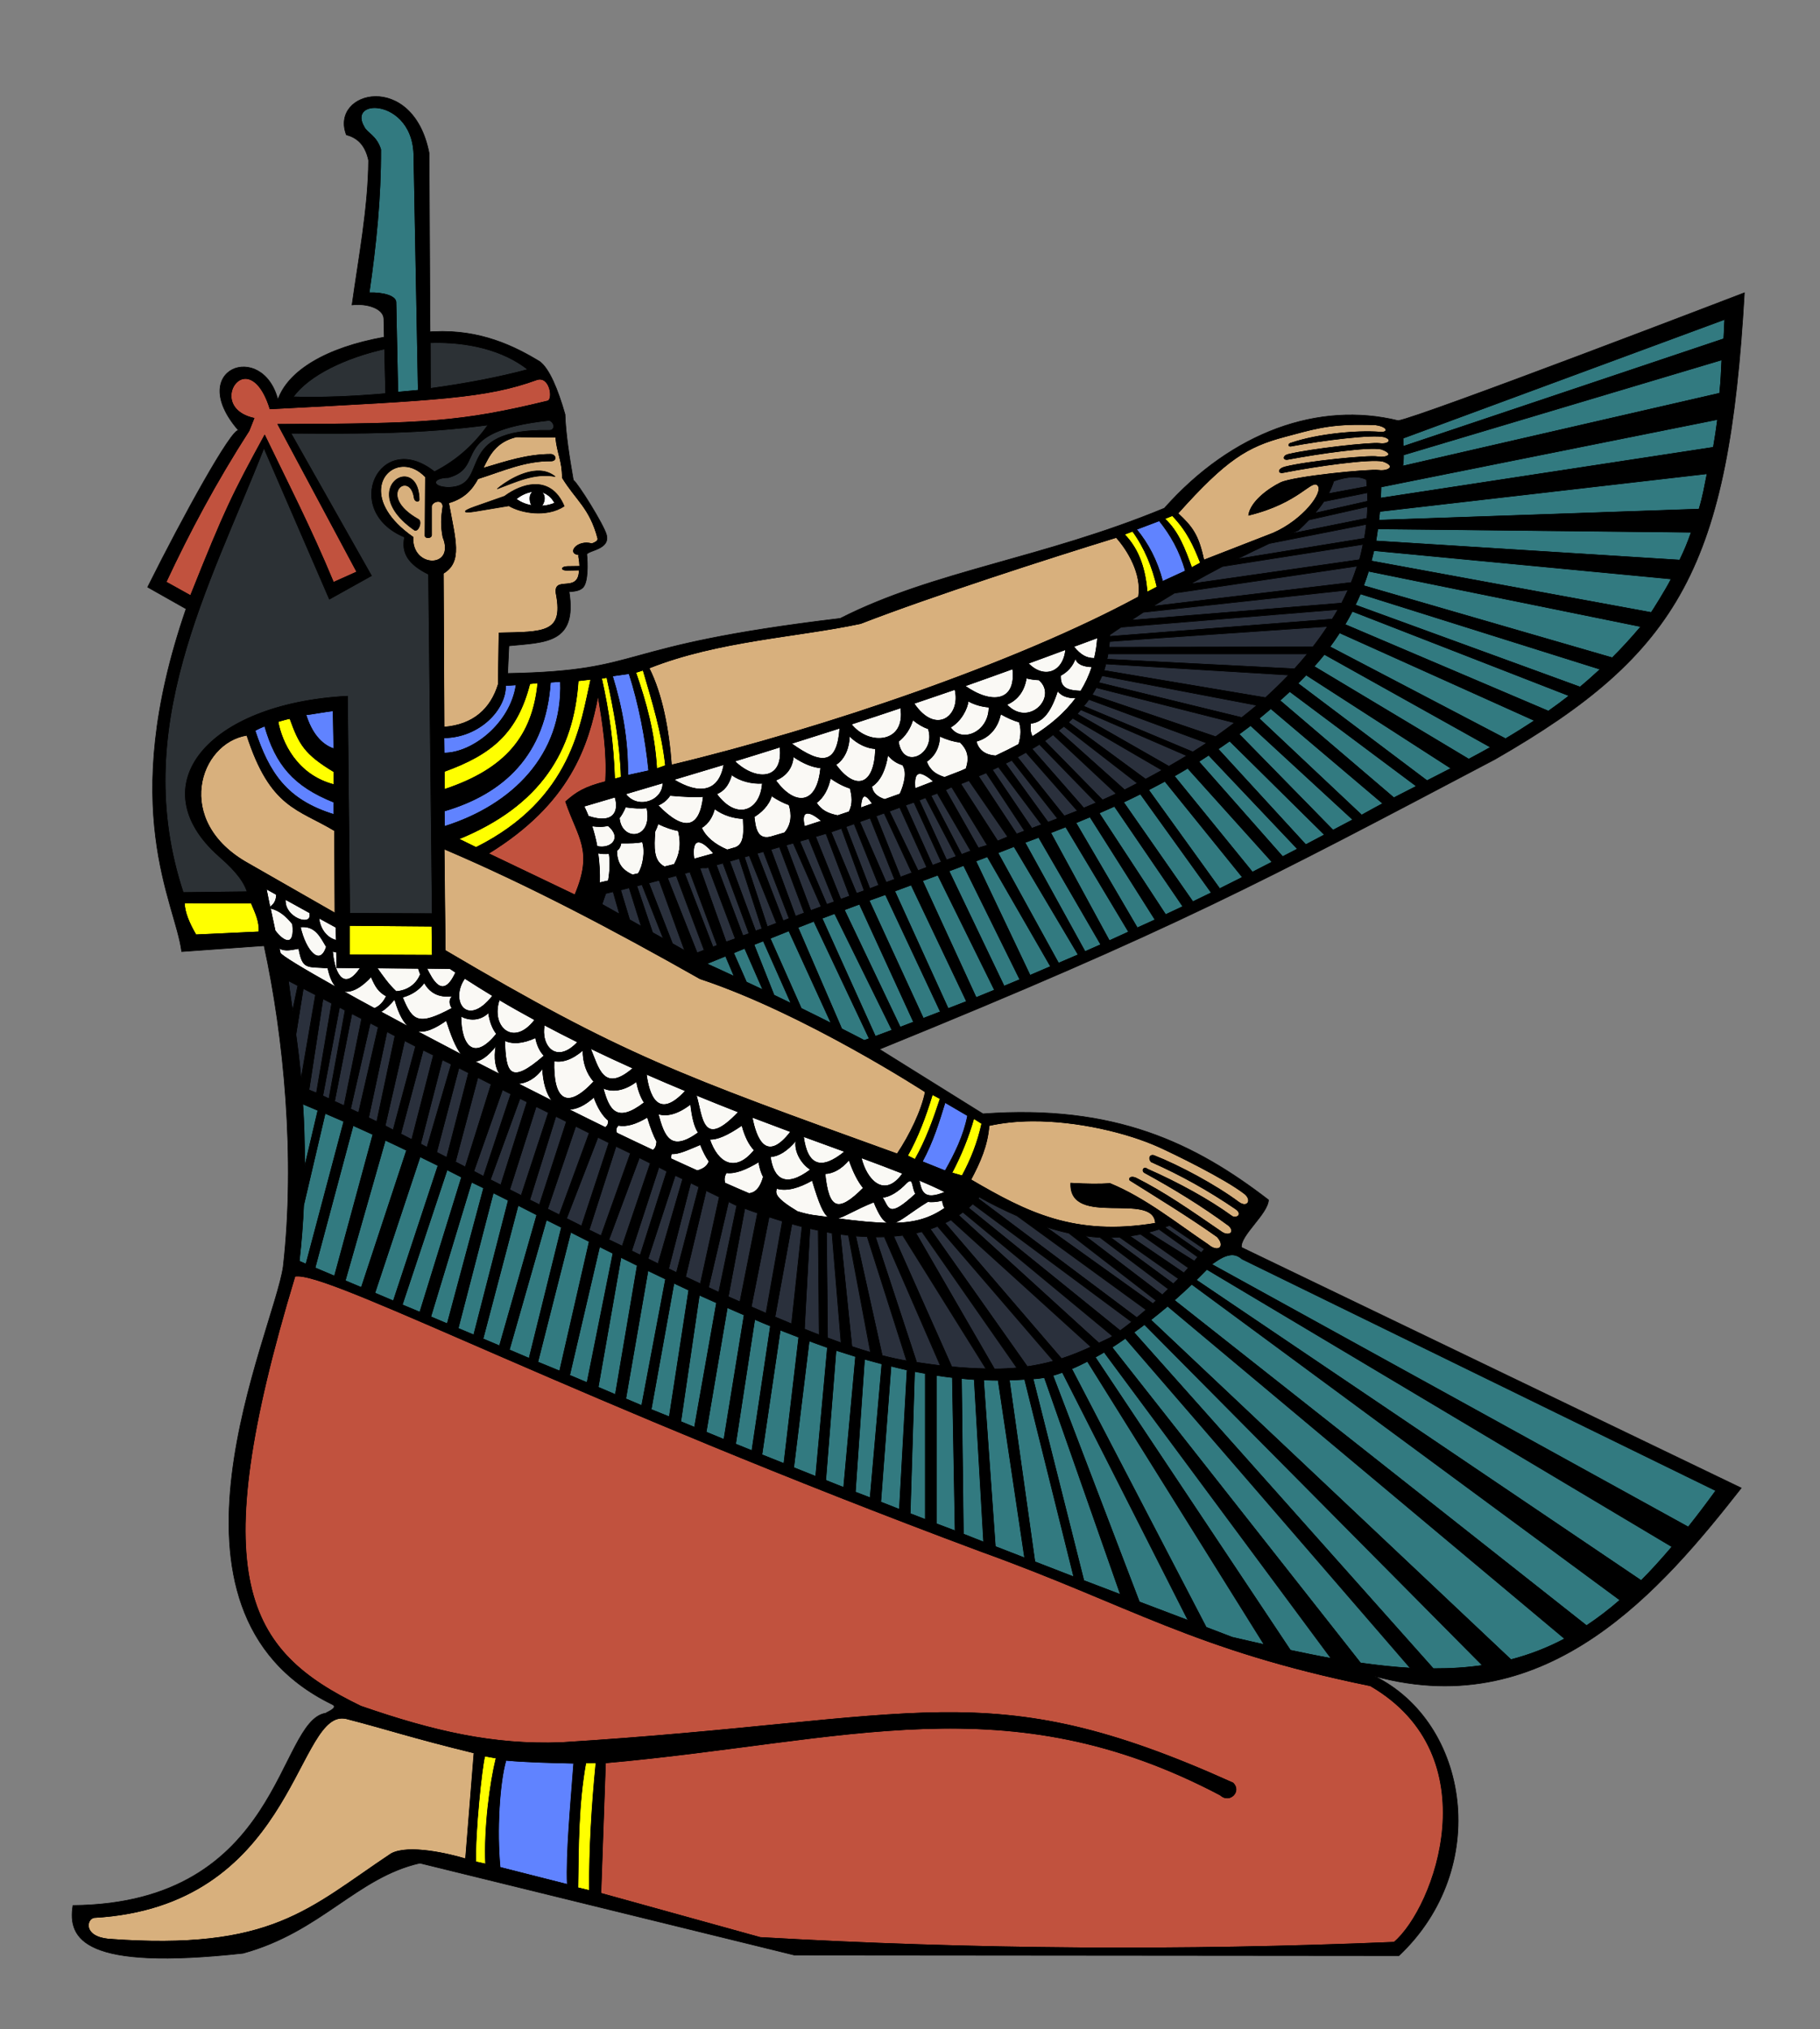
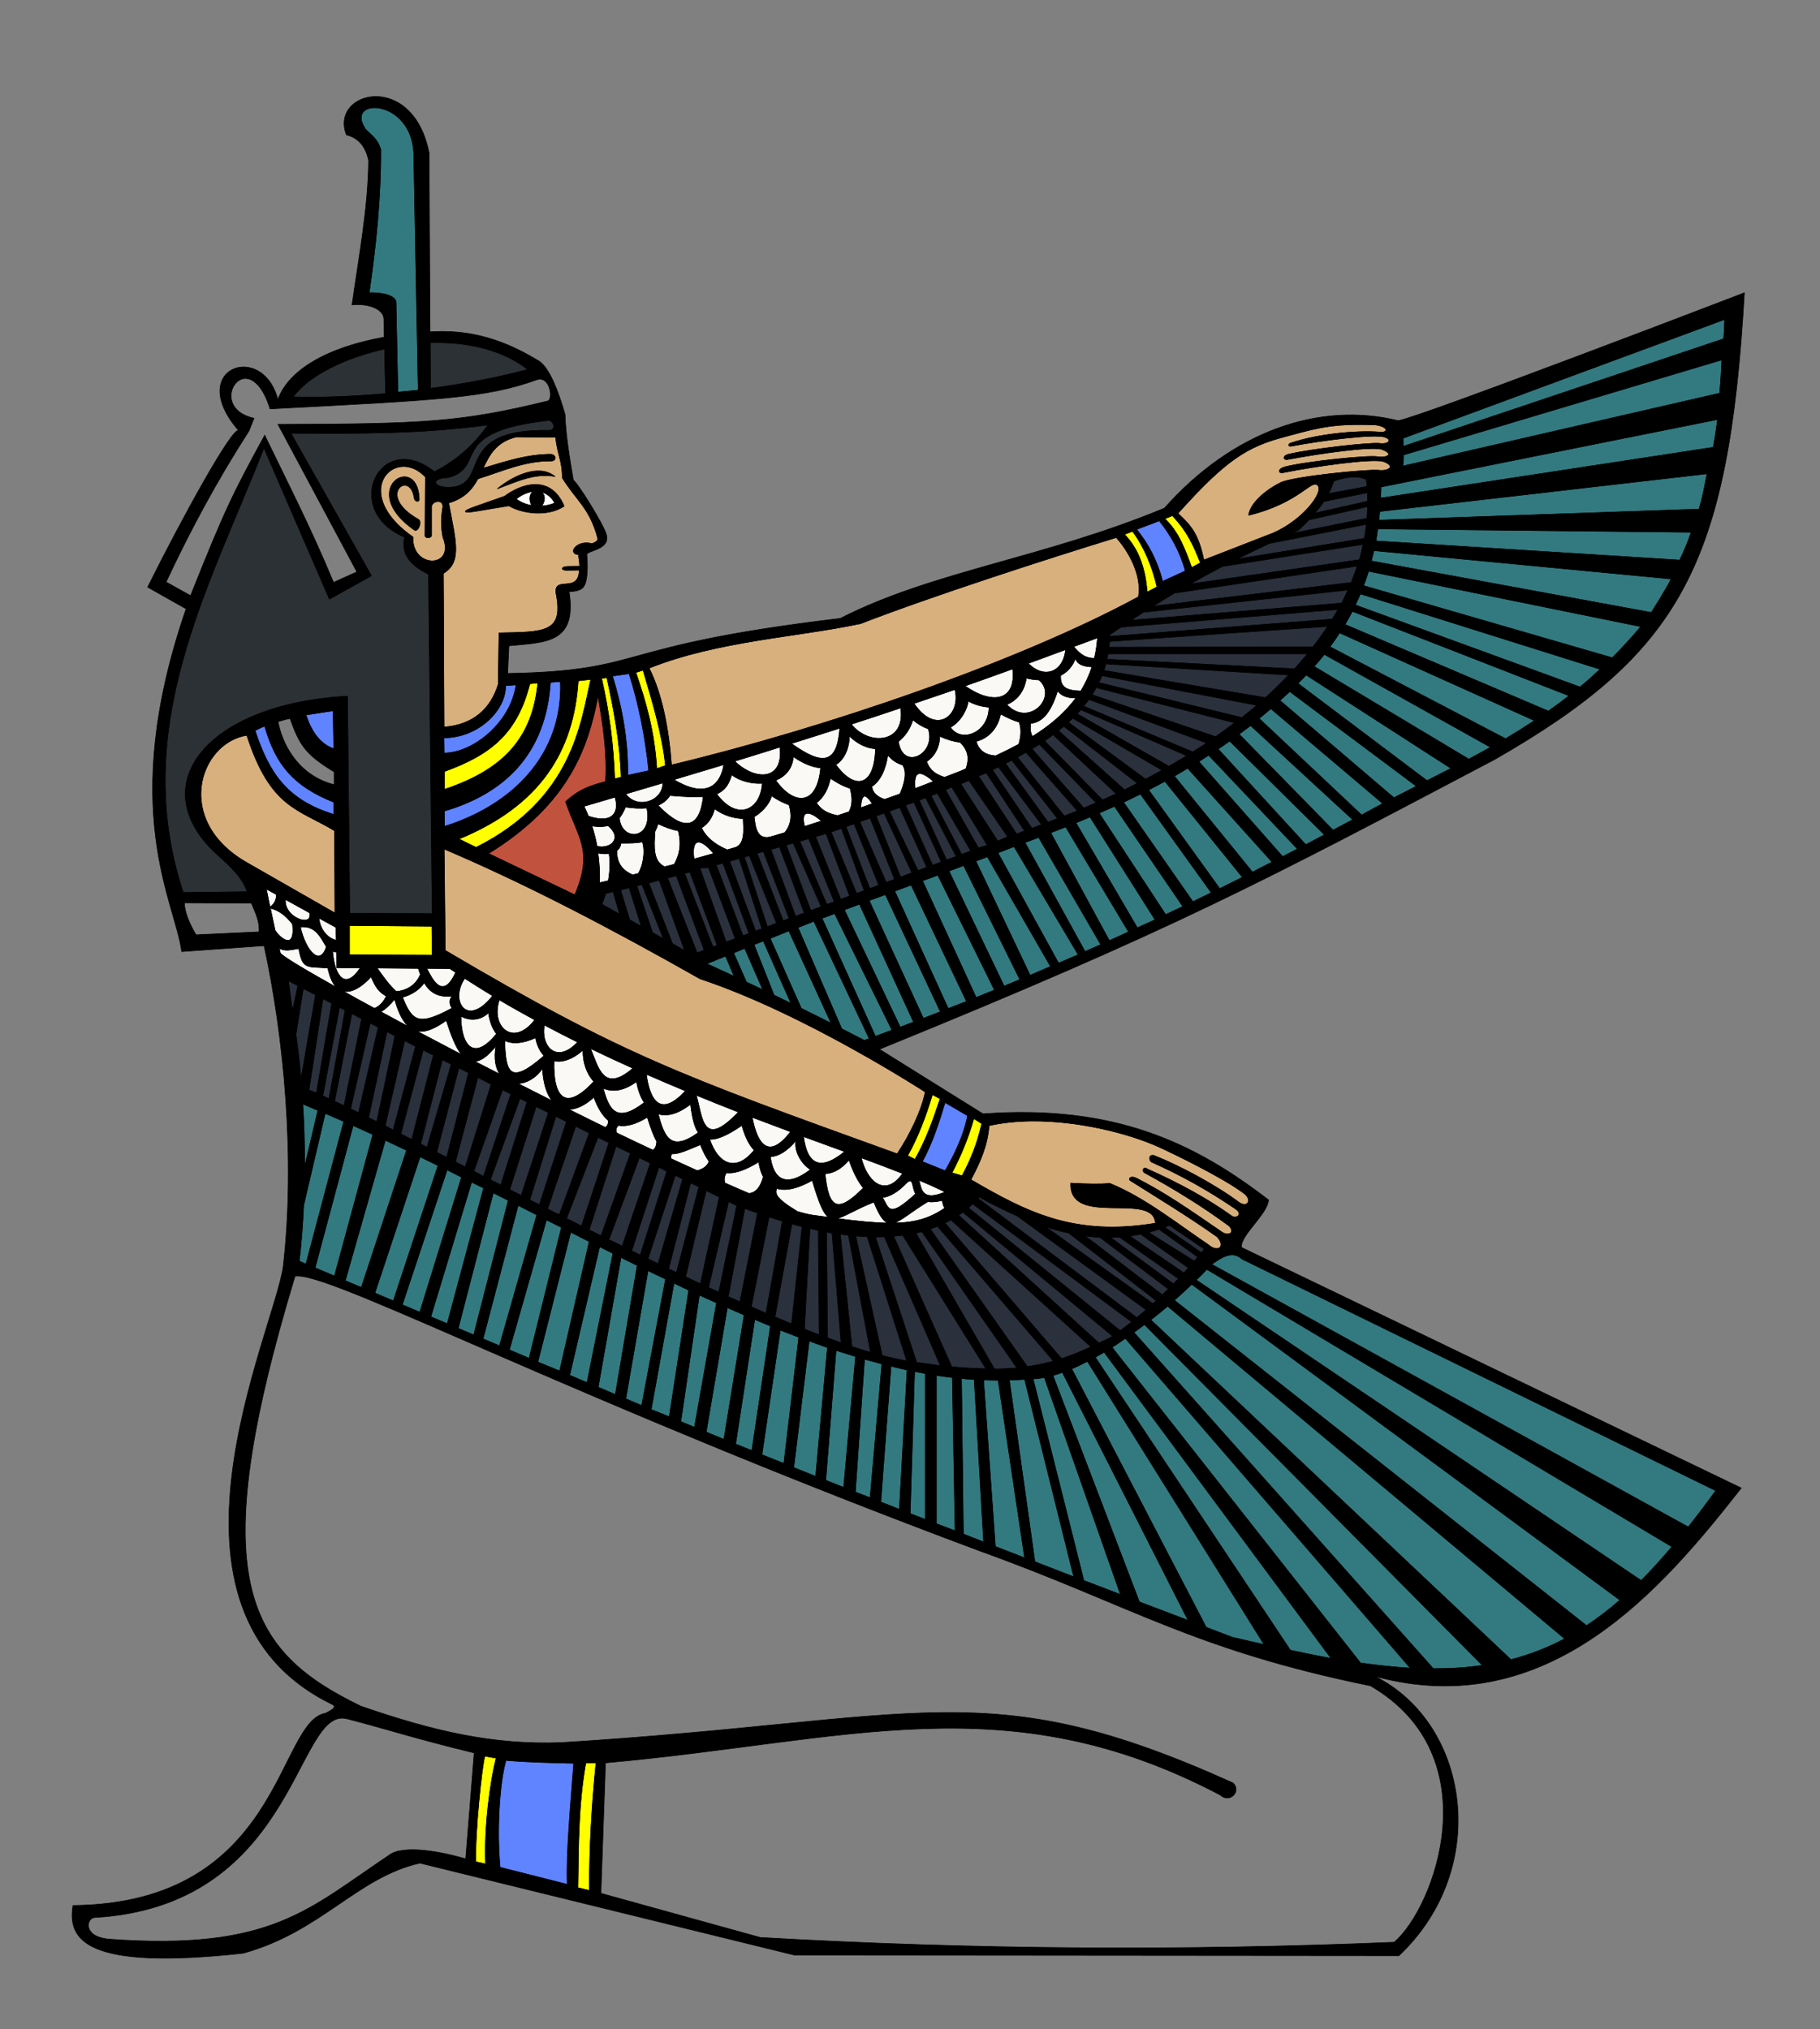
<svg xmlns="http://www.w3.org/2000/svg" xmlns:ns1="http://sodipodi.sourceforge.net/DTD/sodipodi-0.dtd" xmlns:ns2="http://www.inkscape.org/namespaces/inkscape" id="svg2" ns1:modified="true" ns1:docname="maat-color.svg" ns2:export-filename="/D/Transfer/NeferMaat/maat-color-small.png" viewBox="0 0 309.17 344.68" ns1:version="0.32" ns2:export-xdpi="19.322477" version="1.0" ns2:output_extension="org.inkscape.output.svg.inkscape" ns2:export-ydpi="19.322477" ns2:version="0.45" ns1:docbase="/D/Transfer/NeferMaat">
  <rect x="0" y="0" width="309.17" height="344.68" fill="#808080" stroke="none" />
  <ns1:namedview id="base" bordercolor="#666666" ns2:pageshadow="2" guidetolerance="10" pagecolor="#ffffff" gridtolerance="10000" ns2:window-height="968" ns2:zoom="1.6334166" objecttolerance="10" borderopacity="1.0" ns2:current-layer="layer7" ns2:cx="156.71489" ns2:cy="165.88223" ns2:window-y="203" ns2:window-x="0" ns2:window-width="1280" ns2:pageopacity="0.0" ns2:document-units="px" />
  <g id="layer5" ns2:label="Body" ns2:groupmode="layer">
    <path id="path2732" style="fill-rule:evenodd;color:#000000;stroke:#000000;stroke-width:.1;fill:#d8b07d" d="m87.705 74.206l6.687 0.063c0.232 2.674 1.153 4.06 1.125 6.875 2.301 3.785 4.663 5.114 6.033 10.312 0.08 0.434-0.39 0.662-1 0.906-2.481-0.726-4.329 1.664-2.22 1.875-0.021 0.09-0.022 0.183-0.032 0.282 0.114 0.657 0.167 1.201 0.188 1.687l-2.094 0.031c-1.079 0.022-1.196 0.648-0.062 0.625l2.062-0.031c-0.035 4.229-4.633 0.672-3.875 4.249 1.178 6.43-2.1 6.29-9.75 6.44l-0.125 8.72c-1.267 4.17-4.267 6.91-9.219 7.28l-0.125-26.126c3.292-1.971 2.034-5.684 0.907-11.969 2.716-0.774 4.014-2.344 4.968-4.094 4.251-1.346 7.988-3.074 12.438-3.031 0.913 0.003 0.91-0.97 0-1.125-4.162 0.02-7.482 1.167-11.563 2.375 1.086-2.28 2.219-4.502 5.657-5.344z" />
    <path id="path2606" style="fill-rule:evenodd;color:#000000;stroke:#000000;stroke-width:.1;fill:#d8b07d" d="m41.923 124.89c4.008 12.42 8.721 12.48 14.907 16.22l0.062 14-14.75-8.44c-12.835-7.14-8.328-20.52-0.219-21.78z" />
    <path id="path2730" style="fill-rule:evenodd;color:#000000;stroke:#000000;stroke-width:.1;fill:#d8b07d" d="m68.736 79.237c1.166 0.045 2.402 0.597 3.531 1.782l-0.062 9.968c-0.015 0.451 1.013 0.51 1.093-0.062v-4.844c-0.072-0.829 1.82-1.497 1.938-0.094-0.301 2-0.371 3.251 0 5.25 2.211 5.396-5.368 5.393-5.094 0-8.53-5.963-5.569-12.158-1.406-12z" />
-     <path id="path2504" style="fill-rule:evenodd;color:#000000;stroke:#000000;stroke-width:.1;fill:#d8b07d" d="m75.423 144.21c13.969 5.94 28.377 13.49 43.497 22.06 17.68 5.84 38.25 19.22 38.25 19.22-0.62 3.16-2.64 7.33-4.78 10.53-37.3-13.48-46.59-16.76-76.779-34.56l-0.188-17.25z" />
+     <path id="path2504" style="fill-rule:evenodd;color:#000000;stroke:#000000;stroke-width:.1;fill:#d8b07d" d="m75.423 144.21c13.969 5.94 28.377 13.49 43.497 22.06 17.68 5.84 38.25 19.22 38.25 19.22-0.62 3.16-2.64 7.33-4.78 10.53-37.3-13.48-46.59-16.76-76.779-34.56z" />
    <path id="path2350" style="fill-rule:evenodd;color:#000000;stroke:#000000;stroke-width:.1;fill:#d8b07d" d="m175.27 190.42c7.7-0.06 16.15 1.96 21.59 4.41 2.31 1.04 11.11 5.29 14.56 7.97 1.35 1.11 0.42 2.49-1.03 1.41-3.86-2.88-10.02-6.2-14.37-7.91-0.73-0.22-0.98 0.51-0.47 1.06 5.02 2.22 9.72 4.85 14.34 8 1.4 0.99 0 1.76-0.72 1.19-3.79-2.76-9.04-5.66-14.31-7.97-0.55-0.46-0.98 0.22-0.5 0.59 5.02 2.74 9.85 5.7 14.38 9.04 1.12 1.08 0.06 1.87-1.16 1.12-5.57-3.84-9.81-6.8-14.63-9.22-0.8-0.36-1.28-0.02-1.03 0.38 4.97 3.12 9.94 6.14 14.82 9.59 1.54 1.65 0.19 2.83-1.54 1.34-5.27-3.54-10.65-7.91-16.65-10.37-1.72 0.12-3.89 0.11-6.66-0.06-0.3 7.58 14.12 1.27 14.38 6.81-13.79 2.28-21.83-1.83-31.38-7.41 1.56-2.92 2.84-5.79 3.1-9.18 2.24-0.51 4.71-0.76 7.28-0.79z" />
    <path id="path2702" style="fill-rule:evenodd;color:#000000;stroke:#000000;stroke-width:.1;fill:#d8b07d" d="m189.61 91.3c1.95 2.154 4.42 6.257 3.78 10.09-20.59 11.16-53.51 22.39-79.34 28.57-0.44-5.97-1.57-12.06-3.81-16.47 11.78-4.68 25.11-5.25 35.93-7.57 12.06-4.67 31.72-11.018 43.44-14.62z" />
    <path id="path2736" style="fill-rule:evenodd;color:#000000;stroke:#000000;stroke-width:.1;fill:#d8b07d" d="m231.11 72.112c0.8 0.005 1.66 0.017 2.59 0.063 2.27 0.328 2.15 1.432 0.6 1.219-3.85-0.287-10.49 0.335-14.91 1.843-0.57 0.1-0.62 0.579-0.15 0.563 5.66-1.063 13.86-2.066 15.87-1.594 1.55 0.459 0.78 1.338-0.78 1.125-1.44-0.193-11.47 0.892-15.44 1.844-0.89 0.163-1.04 0.941-0.22 0.875 5.67-1.062 13.96-2.221 15.97-1.75 2.4 0.837 0.9 1.557-0.69 1.281-1.46-0.254-11.95 0.776-15.71 1.75-1.21 0.34-1.15 1.123-0.25 0.938 5.62-1.105 14.81-2.404 16.93-1.907 2.4 0.838 0.84 1.745-0.72 1.532-1.63-0.22-14.38 1.03-16.65 2.093-2.15 1.048-5.12 3.265-5.44 5.532 8.71-2.126 10.68-6.268 11.75-5.063 1.07 1.211-2.61 5.933-7.56 8.094l-11.81 4.594c-0.9-4.339-2.05-5.745-4.41-7.938 8.19-9.151 11.77-11.335 18.16-13.031 4.45-1.182 7.25-2.095 12.87-2.063z" />
-     <path id="path2190" style="fill-rule:evenodd;color:#000000;stroke:#000000;stroke-width:.1;fill:#d8b07d" d="m58.048 291.86c0.255 0 0.542 0.03 0.813 0.1 7.119 1.84 10.966 3.2 21.656 5.81l-1.437 18c-2.711-0.83-9.712-2.51-12.657-0.88-14.024 9.34-20.165 16.56-48.031 14.5-4.377-0.45-3.733-3.43-2.437-3.65 33.351-1.87 34.194-33.77 42.093-33.88z" />
  </g>
  <g id="layer10" ns2:label="Eye" ns2:groupmode="layer">
    <path id="path2718" style="fill-rule:evenodd;color:#000000;stroke:#000000;stroke-width:.1;fill:#ffffff" d="m90.986 83.456c1.227-0.019 2.454 0.517 3.25 2-2.171 0.918-4.911 0.598-6.563-0.687 0.86-0.737 2.086-1.294 3.313-1.313z" />
    <path id="path5119" ns1:nodetypes="ccc" style="fill-rule:evenodd;color:#000000;stroke:#000000;stroke-width:.1;fill:#000000" d="m91.105 83.338c-1.829 0.151-1.059 3.125-0.038 3.137 1.426 0.019 2.322-3.106 0.038-3.137z" />
  </g>
  <g id="layer8" ns2:label="Hair" ns2:groupmode="layer">
    <path id="path2748" style="fill-rule:evenodd;color:#000000;stroke:#000000;stroke-width:.1;fill:#2c3135" d="m73.08 58.206c0.071-0.002 0.147 0.002 0.218 0 6.059-0.167 12.091 1.191 16.375 4.563-4.946 1.335-10.675 2.414-16.562 3.218l-0.031-7.781z" />
    <path id="path2746" style="fill-rule:evenodd;color:#000000;stroke:#000000;stroke-width:.1;fill:#2c3135" d="m65.33 59.269l0.187 7.593c-5.452 0.487-10.83 0.706-15.719 0.563 2.683-3.734 8.947-6.67 15.532-8.156z" />
    <path id="path2734" style="fill-rule:evenodd;color:#000000;stroke:#000000;stroke-width:.1;fill:#2c3135" d="m82.923 72.175c-2.286 3.194-5.102 5.905-9.125 7.969-9.282-7.369-15.901 6.6-5.062 11.093-0.584 2.668 0.631 4.625 4.062 6.313l0.625 57.66-14.031-0.07-0.375-36.87c-23.943 1.27-35.178 15.32-21.844 27.15 1.877 1.67 4.06 3.71 4.813 6.07l-10.875 0.12c-9.196-27.86 4.355-51.717 13.719-75.529l11.125 25.689 7.125-3.97-13.688-24.219c12.164 0.062 22.052 0.124 33.531-1.406z" />
    <path id="path2738" style="fill-rule:evenodd;color:#000000;stroke:#000000;stroke-width:.1;fill:#2c3135" d="m93.298 71.394c0.998 0.372 1.04 1.748 0 1.718-16.759-0.334-9.664 9.488-17.062 9.688-3.012-0.045-2.941-1.654-0.063-1.688 6.691-1.884-0.519-7.8 17.125-9.718z" />
  </g>
  <g id="layer1" ns2:label="Wings" ns2:groupmode="layer">
    <path id="path2750" style="fill-rule:evenodd;color:#000000;stroke:#000000;stroke-width:.1;fill:#327a80" d="m293 54.25l-54.66 20.188c0 0.491 0.02 0.934 0.04 1.406l54.46-18.282c0.05-1.102 0.12-2.196 0.16-3.312zm-0.5 6.875l-54.09 16.156c0.01 0.688-0.03 1.34-0.13 1.907l53.84-12.376c0.27-2.591 0.23-3.029 0.38-5.687zm-0.72 10.125l-57.19 11.469c-0.01 0.645-0.03 1.281-0.06 1.906l56.53-8.625c0.27-1.574 0.52-3.154 0.72-4.75zm-1.78 9.219l-55.62 6.406c-0.05 0.51-0.1 1.003-0.16 1.5l54.4-1.875c0.72-2.355 0.88-3.634 1.38-6.031zm-55.97 9.375c-0.1 0.697-0.19 1.391-0.31 2.062l51.62 3.25c0.95-2.007 1.24-2.72 1.97-4.75l-53.28-0.562zm-0.65 3.687c-0.14 0.603-0.29 1.199-0.44 1.781l47.56 8.748c0.1-0.12 2.37-3.68 3.41-5.716l-50.53-4.813zm-0.91 3.5c-0.26 0.852-0.54 1.659-0.85 2.469l42.26 12.25c1.65-1.64 3.27-3.41 4.87-5.31l-46.28-9.409zm-1.38 3.849c-0.27 0.65-0.57 1.28-0.87 1.9l38.19 13.94c1.15-0.96 2.29-1.98 3.43-3.03l-40.75-12.81zm-1.37 2.96c-0.39 0.77-0.82 1.53-1.25 2.25l34.56 14.72c1.19-0.83 2.36-1.71 3.53-2.62l-36.84-14.35zm-2.16 3.66c-0.52 0.81-1.08 1.6-1.65 2.38l29.84 15.62c1.66-0.98 3.3-2.01 4.94-3.09l-33.13-14.91zm-2.59 3.66c-0.56 0.7-1.15 1.38-1.75 2.06l26.28 15.75c1.25-0.66 2.48-1.33 3.72-2.03l-28.25-15.78zm-3.09 3.5c-0.47 0.48-0.93 0.96-1.41 1.43l21.94 16.53c1.36-0.69 2.73-1.38 4.09-2.09l-24.62-15.87zm-2.79 2.81c-0.54 0.52-1.12 1.02-1.68 1.53l19.37 16.53c1.28-0.66 2.56-1.31 3.84-1.97l-21.53-16.09zm-3.21 2.91c-0.66 0.56-1.33 1.12-2 1.68l17.43 16.41c0.17-0.09 0.33-0.19 0.5-0.28 1.03-0.57 2.06-1.14 3.1-1.69l-19.03-16.12zm-3.44 2.87c-0.08 0.07-0.17 0.12-0.25 0.19-0.58 0.44-1.15 0.86-1.72 1.28l15.97 16.31c1.12-0.6 2.25-1.17 3.37-1.78l-17.37-16zm-3.56 2.63c-0.67 0.46-1.31 0.92-1.97 1.37l14.9 16.25c1.07-0.56 2.13-1.12 3.19-1.69l-16.12-15.93zm-3.57 2.4c-0.56 0.37-1.12 0.74-1.69 1.1l14.26 16.15c0.84-0.43 1.68-0.87 2.53-1.31l-15.1-15.94zm-3.56 2.22c-0.77 0.46-1.52 0.91-2.28 1.34l13.28 16.32c1.12-0.57 2.23-1.15 3.34-1.72l-14.34-15.94zm-3.87 2.22c-0.93 0.5-1.86 0.99-2.79 1.47l12.1 16.78c1.29-0.64 2.58-1.29 3.87-1.94l-13.18-16.31zm-4.16 2.16c-0.96 0.47-1.91 0.95-2.88 1.4l11.78 16.91c1.06-0.51 2.11-1.02 3.16-1.53l-12.06-16.78zm-4.41 2.09c-0.87 0.39-1.75 0.78-2.62 1.15l11.31 17.26c0.98-0.47 1.96-0.91 2.94-1.38l-11.63-17.03zm-4.15 1.81c-0.81 0.34-1.6 0.67-2.41 1l10.44 17.84c1.01-0.46 2.03-0.9 3.03-1.37l-11.06-17.47zm-4.13 1.69c-0.85 0.34-1.71 0.67-2.56 1l9.97 18.34c1.09-0.49 2.19-1 3.28-1.5l-10.69-17.84zm-4.59 1.78c-0.78 0.29-1.57 0.58-2.35 0.87l10.22 18.54c0.9-0.4 1.8-0.79 2.69-1.19l-10.56-18.22zm-4.19 1.56c-0.92 0.35-1.83 0.72-2.75 1.07l10.31 18.74c1.12-0.48 2.24-0.94 3.35-1.43l-10.91-18.38zm-4.53 1.72c-0.58 0.22-1.14 0.44-1.72 0.66-0.08 0.03-0.17 0.06-0.25 0.09l9.22 19.41c1.17-0.5 2.34-1 3.5-1.5l-10.75-18.66zm-4.03 1.5c-0.82 0.31-1.67 0.63-2.5 0.94l9.37 19.56c0.9-0.37 1.8-0.75 2.69-1.12l-9.56-19.38zm-4.38 1.63c-0.88 0.32-1.72 0.63-2.62 0.96l9.12 19.85c1.05-0.42 2.09-0.86 3.13-1.28l-9.63-19.53zm-4.53 1.68c-0.9 0.34-1.89 0.69-2.81 1.04l9.09 19.96c1.04-0.41 2.09-0.8 3.13-1.22l-9.41-19.78zm-4.37 1.63c-0.93 0.34-1.84 0.65-2.79 1l9.22 20.03c0.98-0.37 1.94-0.75 2.91-1.12l-9.34-19.91zm-4.41 1.62c-0.85 0.32-1.72 0.64-2.59 0.97l9.5 19.94c0.76-0.29 1.52-0.58 2.28-0.88l-9.19-20.03zm-4.22 1.6c-0.72 0.27-1.41 0.53-2.16 0.81l9.07 20.06c0.95-0.35 1.9-0.71 2.84-1.06l-9.75-19.81zm-3.53 1.31c-0.9 0.34-1.8 0.71-2.72 1.06l7.44 17.22c1.29 0.67 2.62 1.32 3.84 1.97 0.29-0.1 0.56-0.21 0.85-0.31l-9.41-19.94zm-4.25 1.62c-1.04 0.41-2.12 0.87-3.19 1.29l5.28 11.9c1.73 0.85 3.44 1.69 5.1 2.53l-7.19-15.72zm-4.34 1.72c-0.54 0.21-1.06 0.41-1.6 0.63l3.41 8.59c0.97 0.47 1.94 0.94 2.91 1.41l-4.72-10.63zm-3.16 1.25c-0.62 0.25-1.28 0.53-1.91 0.79l2.19 4.96c0.94 0.44 1.88 0.87 2.81 1.32l-3.09-7.07zm-3.25 1.32c-1.08 0.43-2.11 0.85-3.22 1.31 1.55 0.7 3.12 1.43 4.69 2.16l-1.47-3.47z" />
    <path id="path2722" style="fill-rule:evenodd;color:#000000;stroke:#000000;stroke-width:.1;fill:#2a303c" d="m229.81 81.031c-0.94 0.036-2.05 0.261-3.25 0.688-0.24 0.758-0.54 1.464-0.9 2.156l6.56-1.219c-0.03-0.398-0.05-0.786-0.1-1.187-0.6-0.308-1.37-0.474-2.31-0.438zm2.47 2.657l-7.4 1.5c-0.46 0.692-0.97 1.342-1.54 2l9-2.032c0-0.483-0.04-0.98-0.06-1.468zm0.03 2.374l-9.97 2.25c-0.56 0.594-1.17 1.188-1.81 1.782-0.45 0.194-0.9 0.396-1.34 0.594l13.03-2.626c0.05-0.663 0.08-1.325 0.09-2zm-0.19 3l-16.5 3.25c-1.86 0.864-3.72 1.762-5.56 2.688l21.72-3.531c0.14-0.79 0.26-1.6 0.34-2.407zm-0.56 3.407l-23.9 3.75c-1.85 0.964-3.67 1.962-5.5 3l28.78-4.125c0.25-0.856 0.44-1.748 0.62-2.625zm-1 3.687l-31.06 4.594c-1.23 0.73-2.44 1.49-3.66 2.25l33.69-4.031c0.39-0.927 0.72-1.859 1.03-2.813zm-1.56 4.064l-34.78 3.78c-0.7 0.45-1.4 0.91-2.1 1.38l35.79-2.91c0.38-0.74 0.75-1.5 1.09-2.25zm-1.69 3.31l-36.87 3c-0.65 0.44-1.3 0.86-1.94 1.31v0.28l37.81-2.93c0.34-0.55 0.69-1.1 1-1.66zm-1.78 2.88c-2.68 0.18-35.85 2.44-37.06 2.56-0.02 0.34-0.06 0.67-0.09 1l34.65-0.06c0.89-1.14 1.72-2.31 2.5-3.5zm-37.31 4.65c-0.05 0.32-0.12 0.63-0.19 0.94l31.88 1.62c0.76-0.83 1.51-1.69 2.21-2.56h-33.9zm-0.38 1.72c-0.1 0.37-0.19 0.76-0.31 1.13l27.44 4.62c1.37-1.26 2.7-2.54 3.97-3.87l-31.1-1.88zm-0.65 2c-0.17 0.41-0.37 0.79-0.57 1.19l24.32 5.94c0.88-0.69 1.74-1.39 2.59-2.1l-26.34-5.03zm-0.97 2.03c-0.23 0.41-0.46 0.82-0.72 1.22l21 7.13c1.11-0.78 2.19-1.58 3.25-2.38l-23.53-5.97zm-1.25 2c-0.28 0.4-0.6 0.78-0.91 1.16l18.56 7.78c0.81-0.51 1.61-1.01 2.38-1.53l-20.03-7.41zm-1.38 1.75c-0.21 0.24-0.4 0.49-0.62 0.72l15.59 8.91c1.05-0.61 2.07-1.2 3.06-1.81l-18.03-7.82zm-1.37 1.44c-0.25 0.24-0.49 0.48-0.75 0.72l13.12 9.66c0.96-0.51 1.9-1.02 2.82-1.54l-15.19-8.84zm-1.5 1.38c-0.3 0.25-0.62 0.5-0.94 0.74l11.25 10.07c0.75-0.36 1.47-0.76 2.19-1.13l-12.5-9.68zm-1.84 1.43c-0.48 0.35-0.94 0.73-1.44 1.07l9.84 10.03c0.79-0.36 1.58-0.71 2.34-1.07l-10.74-10.03zm-2.32 1.63c-0.41 0.27-0.85 0.52-1.28 0.78l8.81 10.06c0.72-0.3 1.43-0.6 2.13-0.9l-9.66-9.94zm-2.28 1.37c-0.48 0.28-0.97 0.54-1.47 0.81l7.97 10c0.76-0.29 1.52-0.57 2.25-0.87l-8.75-9.94zm-2.4 1.35c-0.36 0.18-0.74 0.35-1.1 0.53l7.25 10c0.55-0.21 1.09-0.42 1.63-0.63l-7.78-9.9zm-2.29 1.12c-0.34 0.17-0.68 0.34-1.03 0.5l6.72 9.94 1.66-0.63-7.35-9.81zm-2.06 1c-0.43 0.2-0.9 0.37-1.34 0.56l6.5 9.85 1.37-0.53-6.53-9.88zm-2.94 1.31c-0.56 0.25-0.82 0.32-1.4 0.57l6.28 9.72 1.72-0.72-6.6-9.57zm-2.93 1.1c-0.61 0.24-0.45 0.25-1.07 0.5l5.6 9.87 1.53-0.47-6.06-9.9zm-2.44 1.06c-0.36 0.14-0.73 0.27-1.1 0.41l5.22 10 1.57-0.6-5.69-9.81zm-2 0.75c-0.37 0.14-0.72 0.3-1.1 0.44l4.66 10.15 1.66-0.59-5.22-10zm-1.97 0.78c-0.47 0.17-0.97 0.33-1.44 0.5l4.6 10.22 1.5-0.56-4.66-10.16zm-2.41 0.88c-0.59 0.21-1.17 0.43-1.78 0.65l4.88 10.1 1.5-0.57-4.6-10.18zm-2.65 0.96c-0.45 0.17-0.93 0.34-1.38 0.5l4.16 10.38 1.94-0.72-4.72-10.16zm-2.38 0.85c-0.58 0.21-1.19 0.41-1.78 0.62l4.5 10.32 1.44-0.53-4.16-10.41zm-2.72 0.97c-0.47 0.17-0.93 0.33-1.4 0.5l4.06 10.53 1.53-0.59-4.19-10.44zm-2.15 0.78c-0.61 0.21-1.17 0.41-1.78 0.62l4.34 10.44 1.31-0.47-3.87-10.59zm-2.63 0.87c-0.59 0.18-1.18 0.36-1.78 0.53l4.28 10.66 1.53-0.56-4.03-10.63zm-2.93 0.88c-0.51 0.15-1.03 0.29-1.54 0.44l4.6 10.75 1.28-0.47-4.34-10.72zm-2.63 0.75c-0.41 0.12-0.81 0.23-1.22 0.34l4.19 11.13 1.78-0.66-4.75-10.81zm-2.34 0.66c-0.49 0.14-0.98 0.29-1.47 0.43l4.18 11.35 1.5-0.57-4.21-11.21zm-2.72 0.78c-0.37 0.1-0.73 0.21-1.1 0.31l4.44 11.47 1.03-0.41-4.37-11.37zm-2.41 0.68c-0.28 0.08-0.56 0.17-0.84 0.25l3.9 11.85 1.57-0.6-4.63-11.5zm-1.72 0.5c-0.54 0.16-1.08 0.32-1.62 0.47l4.4 11.85 1.1-0.38-3.88-11.94zm-2.75 0.78c-0.38 0.11-0.77 0.21-1.15 0.32l4.53 12.03 1.06-0.38-4.44-11.97zm-2.47 0.72c-0.77 0.21-0.69-0.05-1.46 0.16l4.46 12.53 1.57-0.56-4.57-12.13zm-3.15 0.78c-0.31 0.09-0.61 0.17-0.91 0.26l4.81 12.5 0.75-0.29-4.65-12.47zm-2.31 0.63c-0.51 0.13-1 0.28-1.5 0.41l5.03 12.72 1.21-0.47-4.74-12.66zm-2.91 0.78c-0.6 0.15-1.19 0.32-1.78 0.47l4.03 10.31 2.09 1.19-4.34-11.97zm-2.91 0.75c-0.3 0.08-0.6 0.14-0.9 0.22l2.68 7.94 1.85 1.03-3.63-9.19zm-2.18 0.53c-0.49 0.12-0.98 0.26-1.47 0.38l1.53 5.06 2 1.13-2.06-6.57zm-2.72 0.66c-0.43 0.1-0.86 0.21-1.28 0.31l-0.63 1.84 3 1.69-1.09-3.84z" />
    <path id="path2680" style="fill-rule:evenodd;color:#000000;stroke:#000000;stroke-width:.1;fill:#faf9f5" d="m186.44 108.34c-1.37 0.52-2.71 1-4.06 1.5 1.17 1.48 2.24 2.03 3.53 2 0.26-1.09 0.44-2.25 0.53-3.5zm-5.41 2c-2.13 0.79-4.28 1.59-6.37 2.35 2.64 2.73 5.98 1.6 6.37-2.35zm1.66 1.47c-0.49 1.4-1.4 2.34-2.53 2.94-0.12 2.22 1.3 2.57 3.43 2.66 0.78-1.26 1.43-2.62 1.91-4.13-1.48-0.06-2.54-0.44-2.81-1.47zm-10.66 1.81c-2.72 0.98-5.43 1.97-8.12 2.91 4.61 3.25 8.78 2.64 8.12-2.91zm2.31 1.57c-0.37 2.38-1.68 3.82-3.34 4.5 3.77 4.03 8.82-1.32 5.5-4.19-0.72-0.03-1.45-0.12-2.16-0.31zm-12.12 1.93c-2.33 0.81-4.65 1.6-6.97 2.38 3.71 5.53 8.08 2.14 6.97-2.38zm17.44 0.22c-1.14 3.59-2.52 5.35-4.6 5.54-0.09 0.85-0.06 1.65 0.32 2.24 2.92-1.8 5.47-3.92 7.4-6.56-1.41 0.02-2.46-0.33-3.12-1.22zm-15.19 1.75c-0.14 1.3-1.21 3.46-3.03 4.47 1.87 2.82 6.59 0.87 6.56-3.44-1.22-0.08-2.45-0.43-3.53-1.03zm-11.47 1.16c-2.8 0.94-5.59 1.87-8.41 2.78 2.99 3.78 9.36 3.3 8.41-2.78zm16.97 1.03c-0.48 2.39-1.98 4.09-4.16 4.66 0.37 1.39 1.36 2.33 3.31 2.47 1.35-0.63 2.67-1.29 3.94-1.97 0.45-1.52 0.44-2.75 0.06-3.78-0.93-0.26-1.97-0.71-3.15-1.38zm-14.91 1c-0.46 1.54-1.34 2.81-2.47 3.69 0.77 5.13 6.53 2.12 5.1-2.16-0.82-0.28-1.68-0.75-2.63-1.53zm-12.4 1.41c-2.74 0.88-5.49 1.75-8.25 2.62 5.25 3.78 7.82 3.58 8.25-2.62zm1.62 1.34c-0.01 1.84-0.74 3.9-2.31 4.88 3.16 4.38 6.6 3.84 6.75-2.72-1.45-0.1-2.97-0.75-4.44-2.16zm15.34 0.03c-0.05 2.06-0.98 3.5-2.24 4.32 0.63 1.63 1.63 2.2 3.06 2.68 0.91-0.35 1.84-0.7 2.75-1.06 0.3-0.13 0.6-0.28 0.9-0.41 0.65-1.86 0.32-3.23-1-4.5-1.07-0.12-2.23-0.46-3.47-1.03zm-27.12 1.85c-2.55 0.8-5.13 1.61-7.72 2.4 3.44 3.36 8.36 3.44 7.72-2.4zm18.31 1.31c-0.35 2.36-1.21 4.41-2.72 5.37 0.04 1 0.89 1.82 2.19 2.22 0.87-0.31 1.73-0.62 2.6-0.93 0.77-1.71 1.25-3.75 0.46-4.91 0-0.01-0.02-0.02-0.03-0.03-0.95-0.28-1.83-0.84-2.5-1.72zm-16.06 0.31c-0.15 2.07-1.37 3.37-3 4.03 3.13 4.37 7.07 4.38 7.66-2.12-1.28-0.1-2.83-0.65-4.66-1.91zm-11.78 1.35c-2.8 0.85-5.67 1.7-8.53 2.56 4.28 2.62 7.7 2.21 8.53-2.56zm33.31 1.53c-0.83-0.02-0.99 1.05-0.84 2.56 1.06-0.39 2.1-0.82 3.15-1.22-1.04-0.9-1.82-1.33-2.31-1.34zm-32 0.21c-0.49 1.73-1.28 2.73-2.56 3.26 3.47 4.72 7.49 2.8 7.78-1.82-1.84 0.11-3.79-0.39-5.22-1.44zm16.78 0.57c-0.36 1.74-1.14 3.3-2.4 4.19 0.91 1.34 1.95 1.82 3.62 2.18 0.65-0.21 1.3-0.44 1.94-0.65 0.73-1.35 0.51-2.75 0.19-4-0.99-0.3-2.1-0.84-3.35-1.72zm-28.47 0.81c-2.08 0.62-4.21 1.24-6.34 1.88 2.11 2.78 6.42 1.14 6.34-1.88zm1.22 2.12c-0.54 0.82-1.24 1.35-2.06 1.69 4.52 4.67 7.14 3.87 7.72-1.5-1.46 0.11-3.3 0.02-5.66-0.19zm17.25 0.07c-0.44 1.65-1.89 2.93-2.97 3.56 0.2 1.6 0.4 3.98 2.75 3.44 0.81-0.25 1.64-0.47 2.44-0.72 1.21-1.42 1.26-3.13 0.75-4.75-0.9-0.31-1.88-0.8-2.97-1.53zm15.82 0.06c-0.05 0-0.09 0.01-0.13 0.03-0.32 0.14-0.49 0.83-0.56 1.97 0.67-0.23 1.33-0.48 2-0.72-0.55-0.84-1-1.28-1.31-1.28zm-42.41 0.16c-1.77 0.52-3.48 1.03-5.282 1.56 0.271 0.55 0.523 1.12 0.75 1.69 4.332 1.45 5.272-0.86 4.532-3.25zm1.78 1.68c-0.33 0.78-0.69 1.4-1.06 1.88 0.37 4.1 5.82 3.76 4.69-1.72-1.1 0.1-2.31 0.04-3.63-0.16zm15.13 0.29c-0.34 1.35-1.05 2.55-2.22 3.24 0.66 1.53 2.19 2.84 4.37 3.76 0.47-0.14 0.94-0.28 1.41-0.41 1.69-0.66 1.36-3.12 1.31-4.91-1.52-0.05-3.38-0.54-4.87-1.68zm15.62 0.78c-0.53 0.14-0.69 0.88-0.34 2.25 0.97-0.32 1.93-0.62 2.9-0.94-0.97-0.83-1.76-1.3-2.31-1.31-0.09-0.01-0.17-0.02-0.25 0zm-25.22 1.78c-0.16 0.51-0.34 0.94-0.53 1.31-0.19 2.72-0.32 5.07 1.63 6 0.54-0.14 1.1-0.26 1.65-0.41 0.88-1.55 1.29-3.35 0.69-5.72-1.01-0.18-2.14-0.56-3.44-1.18zm-8.5 0.31c-0.78 0.21-1.68 0.2-2.75 0.06 0.37 1.15 0.67 2.31 0.88 3.47 2.41 0.54 4.4-1.45 1.87-3.53zm5.84 2.75c-0.9 0.22-2.05 0.23-3.65 0.22-0.07 0.62-0.35 1.03-0.72 1.31 0.04 1.89 0.67 3.19 2.69 4.09 0.32-0.07 0.65-0.13 0.97-0.21 0.84-1.3 1.25-3.78 0.71-5.41zm9.44 0.06c-0.64 0.09-0.93 1.02-0.68 2.88 1.12-0.31 2.25-0.63 3.37-0.94-1.1-1.32-2.07-2.03-2.69-1.94zm-17 1.85c0.24 1.72 0.33 3.43 0.28 5.06 0.51-0.12 1-0.23 1.5-0.35 0.28-1.65 0.35-3.21 0.13-4.62-0.66 0.08-1.37 0.02-1.91-0.09z" />
    <path id="path2472" style="fill-rule:evenodd;color:#000000;stroke:#000000;stroke-width:.1;fill:#faf9f5" d="m45.219 151s0.336 1.71 0.625 3.09c0.854-0.54 1.085-1.29 1.125-2.12l-1.75-0.97zm3.25 1.78c-0.306 3.13 4.776 4.89 4.125 2.28l-4.125-2.28zm-2.563 1.5c0.254 1.22 0.54 2.56 0.813 3.81 1.5 2.01 3.425 2.82 2.969-1.12-1.04-1.3-2.22-2.35-3.782-2.69zm8.25 1.66c0.157 1.79 1.285 3.41 2.969 3.81l-0.063-2.22-2.906-1.59zm-2.75 1.5c-0.124 0-0.273 0.01-0.406 0.03 0.912 4.04 3.338 6.83 4.438 3.37-0.936-1.54-1.761-3.44-4.032-3.4zm-4 3.62c0.058 0.23 0.138 0.63 0.188 0.82 0.105 0.42 3.877 2.7 9.656 5.93-0.662-0.6-1.207-1.66-1.562-3.37-3.511-0.31-4.281 0.37-4.938-3.32-1.129 0.17-2.294 0.57-3.344-0.06zm9.063 0.53c0.406 4.5 2.217 6.63 4.75 2.82l-4-0.03-0.063-2.63c-0.229-0.04-0.458-0.09-0.687-0.16zm7.562 2.85c0.988 1.4 1.975 2.82 3.25 4 1.874-0.12 3.439-1.18 4.125-2.91-0.003-0.01 0.004-0.02 0-0.03-0.121-0.33-0.24-0.66-0.344-1l-7.031-0.06zm8.438 0.06c0.887 1.72 2.685 5.63 4.937 0.69-0.332-0.22-0.669-0.44-1-0.66l-3.937-0.03zm-9.438 1.41c-1.403 1.57-3.283 2.88-4.843 2.43 1.658 0.93 3.475 1.93 5.406 2.97 0.952-0.37 1.625-1.21 2.031-2.09-1.325-0.76-1.806-1.49-2.594-3.31zm15.907 0.28c-2.644 3.74 0.325 8.62 4.75 2.97-1.598-0.96-3.181-1.96-4.75-2.97zm-6.876 0.75c-0.876 1.19-2.087 2.02-3.718 2.47 1.697 4.13 2.704 4.95 8.437 1.87-0.472-0.74-0.539-1.54 0.125-2.09-2.549 0.33-3.947-0.7-4.844-2.25zm-5.156 2.9c-0.487 0.68-1.466 1.62-2.25 2.04 1.57 0.84 3.154 1.7 4.875 2.62-0.932-0.76-1.755-2.18-2.437-4.56-0.077-0.04-0.115-0.06-0.188-0.1zm17.906 0c-1.57 4.51 2.359 8.22 6.032 3.41-2.021-1.1-4.038-2.23-6.032-3.41zm-1.843 2.19c-1.49 1.45-3.331 1.32-4.688 0.59 0.016 5.08 2.233 7.77 6.063 3-0.696-0.87-1.15-2.08-1.375-3.59zm-7.157 1.31c-1.822 1.28-3.596 2.19-5.156 1.75 2.495 1.33 5.086 2.69 7.782 4.1-1.052-1.27-1.847-3.46-2.626-5.85zm16.657 0.78c-0.714 3.43 1.952 6.86 5.656 2.91-1.89-0.94-3.774-1.9-5.656-2.91zm-1.5 2.16c-2.204 1.01-3.948 1.1-5.25 0.47 0.154 5.44 0.791 7.77 6.719 2.59-0.699-0.68-1.213-1.73-1.469-3.06zm-6.719 1.38c-1.431 1.8-2.617 2.58-3.625 2.65 1.402 0.73 2.85 1.46 4.281 2.19-0.717-1.07-1.037-2.69-0.656-4.84zm16.03 0.43c1.38 3.3 2.21 7.71 7.25 3.38-2.41-1.08-4.82-2.2-7.25-3.38zm-1.249 0.29c-1.81 1.59-3.536 2.14-4.937 1.84-0.191 6.45 2.05 8.63 6.786 3.5-1.211-1.3-1.897-3.28-1.849-5.34zm-6.875 3.12c-1.181 1.67-2.772 2.52-4.218 2.56 1.945 0.99 3.915 1.99 5.874 2.97-0.954-1.18-1.544-3.09-1.656-5.53zm17.624 0.97c0.4 3.16 1.79 8.16 6.66 2.84-2.2-0.91-4.42-1.86-6.66-2.84zm-1.66 1.25c-2.19 1.64-4.15 1.81-5.68 1.12 0.97 3.63 2.23 6.15 7 2.47-0.64-0.98-1.08-2.23-1.32-3.59zm10.13 2.31c1.09 3.55 0.95 9.47 7.19 2.88-2.36-0.91-4.75-1.89-7.19-2.88zm-17.37 0.35c-1.579 1.43-3.042 2.08-4.318 2.06 2.112 1.05 4.188 2.09 6.248 3.09 0.49-0.32 0.56-0.75 0.5-1.22-0.92-0.77-1.74-2.03-2.43-3.93zm16.43 1.18c-2.24 1.73-4.08 2.12-5.53 1.66 1.05 3.93 2.12 6.59 6.84 3.19-0.69-1.01-1.06-2.67-1.31-4.85zm-7.34 2.22c-1.87 1.12-3.51 1.66-4.94 1.38-0.32 0.32-0.52 0.71-0.28 1.31 2.07 1 4.13 1.97 6.13 2.91 0 0 0.02-0.01 0.03 0 0.48-0.31 0.61-0.84 0.65-1.44v-0.03c-0.52-0.97-1.04-2.29-1.59-4.13zm17.78 0c0.7 3.7 2.4 7.88 6.56 2.47-2.13-0.79-4.31-1.61-6.56-2.47zm-1.72 1.38c-2.48 1.7-4.23 2.45-5.5 2.37 1.36 4.04 4.35 5.86 7.59 1.85-0.88-0.91-1.59-2.32-2.09-4.22zm10.44 1.9c0.65 4.92 2.95 5.91 7.03 2.56-2.28-0.83-4.53-1.64-7.03-2.56zm-1.25 0.66c-1.51 1.82-3.02 2.71-4.38 2.78 0.52 3.77 2.53 5.44 6.85 2.19-1.75-1.12-2.82-3.34-2.47-4.97zm-16.25 0.72c-2.15 0.89-3.68 1.64-4.91 1.56-0.09 0.24-0.14 0.53-0.09 0.84 1.52 0.71 3.02 1.38 4.47 2.04 1.02-0.3 1.72-0.75 2-1.6-0.52-0.72-1.01-1.66-1.47-2.84zm27.31 2.22c0.87 3.75 3.94 7.1 7.06 2.68-2.12-0.84-4.55-1.75-7.06-2.68zm-2.06 0.37c-1.4 1.65-2.81 2.3-4.1 2.35 0.64 6.04 2.16 6.82 6.54 2.43-0.92-1.1-1.73-2.72-2.44-4.78zm-15.34 0.35c-2.19 1.3-3.97 2.02-5.5 1.84-0.35 0.53-0.44 1.16-0.26 1.75 1.4 0.6 2.84 1.26 4.1 1.78 1.38-0.14 2.04-1.39 2.44-2.81 0-0.01-0.01-0.02 0-0.03-0.36-0.67-0.62-1.51-0.78-2.53zm27.21 3.09c0.43 1.84 0.68 3.62 4.47 2.03-1.3-0.66-2.82-1.34-4.47-2.03zm-18.12 0.03c-2.23 1.27-4.37 1.89-6.03 1.38-0.38 0.87-0.19 1.71 3.5 3.93 1.05 0.32 1.93 0.53 2.62 0.63 1 0.14 1.85 0.25 2.75 0.37-0.94-0.59-1.66-2.4-2.84-6.31zm16.65 0.09c-0.13-0.01-0.31 0.08-0.56 0.29-1.56 1.63-2.95 2.42-4.18 2.53 1.14 1.87 1.01 3.68 5.65-0.6-0.53-0.99-0.45-2.18-0.91-2.22zm5.47 3.32c-1.05 0.26-1.85 0.3-2.5 0.21-2.91 1.77-4.61 3.36-5.87 3.66 3.75-0.05 6.26-0.82 8.78-2.56-0.22-0.3-0.37-0.73-0.41-1.31zm-11.65 0.28c-3.18 1.26-5.02 2.52-6.32 2.81 3.6 0.47 6.46 0.76 8.82 0.78-0.83-0.23-1.56-1.28-2.5-3.59z" />
    <path id="path2428" style="fill-rule:evenodd;color:#000000;stroke:#000000;stroke-width:.1;fill:#2a303c" d="m48.969 166.59c0.121 1.13 0.402 3.03 0.719 5.16l0.906-4.31c-0.534-0.28-1.098-0.57-1.625-0.85zm2.531 1.32l-1.25 7.84c0.334 2.45 0.666 5.04 0.875 7.63l2.469-14.38c-0.702-0.36-1.402-0.73-2.094-1.09zm3.344 1.75l-2.375 15.5c0.407 0.17 0.83 0.33 1.281 0.53l2.594-15.25c-0.511-0.27-0.994-0.52-1.5-0.78zm2.812 1.43l-2.844 15.07c0.344 0.15 0.699 0.33 1.063 0.5l2.75-15.04c-0.326-0.16-0.645-0.36-0.969-0.53zm2.094 1.1l-2.938 14.9c0.513 0.24 1.081 0.49 1.626 0.75l3-14.78c-0.567-0.29-1.125-0.58-1.688-0.87zm3.125 1.59l-3.344 14.6c0.481 0.23 0.875 0.41 1.375 0.65l3.344-14.53c-0.467-0.24-0.91-0.48-1.375-0.72zm2.844 1.47l-3.125 14.63c0.473 0.23 0.916 0.44 1.406 0.68l3.094-14.59c-0.467-0.24-0.91-0.48-1.375-0.72zm3 1.53l-3.313 14.47c0.442 0.22 0.922 0.49 1.375 0.72l3.813-14.22c-0.62-0.31-1.259-0.66-1.875-0.97zm3.156 1.6l-3.813 14.24c0.632 0.32 1.224 0.64 1.876 0.97l3.687-14.34c-0.579-0.29-1.173-0.58-1.75-0.87zm3.25 1.65l-3.687 14.31c0.34 0.18 0.748 0.39 1.093 0.57l4.125-14.13c-0.508-0.25-1.024-0.49-1.531-0.75zm2.813 1.38l-3.782 14.34c0.551 0.28 1.157 0.59 1.719 0.87l3.719-14.37c-0.558-0.28-1.101-0.56-1.656-0.84zm3.218 1.62l-3.812 14.35c0.54 0.27 1.138 0.59 1.687 0.87l4.407-14.06c-0.761-0.38-1.523-0.78-2.282-1.16zm4.188 2.09l-4.875 13.85c0.547 0.28 1.102 0.59 1.656 0.87l4.656-14-1.437-0.72zm2.968 1.47l-5.031 13.82c0.596 0.3 1.179 0.59 1.781 0.9l4.469-14.12c-0.405-0.2-0.814-0.39-1.219-0.6zm2.75 1.38l-4.5 14.12c0.664 0.34 1.299 0.66 1.969 1l4.625-14.09c-0.698-0.35-1.396-0.68-2.094-1.03zm3.344 1.65l-4.437 14.22c0.542 0.28 1.111 0.54 1.656 0.82l4.594-14.13c-0.607-0.3-1.206-0.6-1.813-0.91zm3.375 1.69l-4.781 14.07c0.665 0.33 1.331 0.66 2 1l5.09-13.91c-0.769-0.38-1.536-0.77-2.309-1.16zm3.779 1.88l-5.341 13.81c0.859 0.43 1.698 0.85 2.562 1.28l4.659-14.16c-0.63-0.3-1.25-0.62-1.88-0.93zm3.06 1.53l-4.56 14.22c0.68 0.33 1.36 0.66 2.03 1l5-14.03c-0.83-0.41-1.63-0.78-2.47-1.19zm3.97 1.94l-5.18 13.93c0.75 0.38 1.52 0.73 2.28 1.1l4.78-14.1c-0.63-0.31-1.24-0.62-1.88-0.93zm3.32 1.62l-4.63 14.22 1.47 0.72 4.53-14.25c-0.46-0.23-0.91-0.46-1.37-0.69zm2.78 1.38l-4.63 14.18c0.58 0.28 1.15 0.57 1.72 0.85l4.19-14.41c-0.43-0.21-0.86-0.41-1.28-0.62zm2.62 1.28l-3.75 14.59 1.35 0.66 3.81-14.57c-0.47-0.22-0.94-0.45-1.41-0.68zm2.63 1.31l-3.5 14.66c0.85 0.4 1.68 0.79 2.53 1.18l3.22-14.75c-0.74-0.36-1.51-0.73-2.25-1.09zm46.4 1.09c-0.07 0.09-0.14 0.17-0.22 0.25l26.97 20.25c0.53-0.43 1.06-0.87 1.6-1.34l-21.94-15.97c-2.2-0.96-4.35-2.03-6.41-3.19zm-42.59 0.78l-3.41 14.6c0.59 0.27 1.18 0.55 1.75 0.81l3.07-14.75c-0.11-0.04-0.21-0.08-0.32-0.12-0.35-0.18-0.73-0.36-1.09-0.54zm41.47 0.38c-0.24 0.23-0.47 0.47-0.72 0.69l25.78 20.87c0.64-0.46 1.3-0.96 1.97-1.5l-27.03-20.06zm-38.72 0.78l-2.81 15c0.67 0.3 1.34 0.58 2 0.88l3-15.1c-0.74-0.25-1.47-0.51-2.19-0.78zm37.06 0.63c-0.24 0.18-0.5 0.36-0.75 0.53l23.85 21.72c0.62-0.3 1.22-0.56 1.87-0.88 0.15-0.09 0.32-0.21 0.47-0.31l-25.44-21.06zm-32.94 0.81l-3.03 15.28c0.85 0.37 1.7 0.74 2.53 1.09l2.79-15.65c-0.77-0.23-1.53-0.47-2.29-0.72zm30.91 0.5c-0.34 0.19-0.68 0.36-1.03 0.53l19.81 23.06c1.67-0.54 3.32-1.22 5.03-2l-23.81-21.59zm-27.03 0.69l-2.88 15.81c0.95 0.4 1.92 0.81 2.85 1.19l1.78-16.53c-0.59-0.15-1.17-0.31-1.75-0.47zm64.16 0.25c-0.28 0.11-0.57 0.2-0.85 0.31l6.25 4.34c0.17-0.21 0.37-0.41 0.53-0.62l-5.93-4.03zm-39.41 0.15c-0.42 0.17-0.82 0.33-1.25 0.47l16.5 23.38c1.56-0.23 3.04-0.54 4.47-0.94l-19.72-22.91zm18.31 0.07l18.28 13.09c0.19-0.17 0.38-0.36 0.57-0.53l-14.85-11.47c-1.34-0.29-2.68-0.67-4-1.09zm-40 0.31l-0.94 17.09c0.85 0.34 1.72 0.69 2.54 1l-0.16-17.78c-0.48-0.1-0.96-0.2-1.44-0.31zm59.32 0.12c-0.61 0.21-1.22 0.38-1.82 0.53l7.82 4.91c0.2-0.24 0.39-0.48 0.59-0.72l-6.59-4.72zm-40.29 0.41c-0.33 0.09-0.68 0.17-1.03 0.25l13.35 23.09c1.36-0.01 2.62-0.07 3.84-0.18l-16.16-23.16zm-16.21 0.06l0.18 18c0.78 0.29 1.56 0.58 2.32 0.84l-1.54-18.65c-0.32-0.06-0.64-0.13-0.96-0.19zm53.62 0.31c-0.71 0.16-1.41 0.29-2.12 0.38l9.21 6.28c0.27-0.29 0.52-0.58 0.79-0.87l-8.07-5.69 0.19-0.1zm-51.28 0.07l1.97 19.09c1.09 0.36 2.17 0.7 3.19 1l-3.76-19.91c-0.47-0.05-0.93-0.12-1.4-0.18zm10.62 0.18c-0.52 0.07-1.03 0.12-1.56 0.16l9.88 22.19c2.12 0.2 4.06 0.31 5.84 0.34l-14.16-22.69zm30.94 0.1l13.16 10.03c0.34-0.33 0.69-0.66 1.03-1l-11.63-8.78c-0.86-0.04-1.7-0.14-2.56-0.25zm-38.94 0.03l4.5 20.31c1.51 0.39 2.9 0.69 4.19 0.91l-6.72-21.13c-0.65-0.03-1.31-0.03-1.97-0.09zm4.88 0.12c-0.51 0.02-1.02 0.04-1.53 0.03l7 21.32c1.42 0.2 2.78 0.41 4.06 0.56l-9.53-21.91zm39.94 0.07c-0.52 0.03-1.02 0.05-1.54 0.06l10.69 7.87c0.29-0.29 0.6-0.58 0.88-0.87l-10-7.06h-0.03z" />
    <path id="path2366" style="fill-rule:evenodd;color:#000000;stroke:#000000;stroke-width:.1;fill:#327a80" d="m51.406 187.53c0.206 2.89 0.335 6.64 0.313 10.81l2.281-9.72c-0.863-0.36-1.731-0.74-2.594-1.09zm3.813 1.59l-3.657 15.63c-0.141 3.1-0.376 6.3-0.75 9.5 0.483 0.2 0.681 0.3 1.157 0.5l6.437-24.25c-1.066-0.47-2.122-0.92-3.187-1.38zm4.75 2.07l-6.469 24.19c1.335 0.56 2.029 0.86 3.312 1.4l6.532-24.06c-1.122-0.52-2.253-1.03-3.375-1.53zm5.469 2.5l-6.813 23.87c1.042 0.44 1.741 0.73 2.75 1.16l7.687-23.31c-1.211-0.58-2.412-1.16-3.624-1.72zm5.906 2.81l-7.688 23.16c1.131 0.47 2.065 0.88 3.156 1.34l7.594-23c-1.018-0.5-2.043-1.01-3.062-1.5zm4.594 2.22l-7.626 22.94c1.018 0.43 2.016 0.83 3 1.25l7.094-22.94c-0.827-0.41-1.64-0.84-2.468-1.25zm4.156 2.09l-6.938 22.88c0.907 0.38 1.932 0.81 2.813 1.19l6.187-23.07c-0.684-0.34-1.377-0.66-2.062-1zm3.687 1.81l-5.969 23.04c0.818 0.34 1.861 0.78 2.657 1.12l5.875-22.87c-0.856-0.44-1.706-0.85-2.563-1.29zm4.219 2.13l-5.969 22.69c0.83 0.35 2.004 0.84 2.813 1.18l6.344-22.24c-1.066-0.55-2.12-1.09-3.188-1.63zm4.812 2.47l-6.312 22.09c0.957 0.41 2.445 1.05 3.375 1.44l5.5-22.25c-0.85-0.43-1.711-0.85-2.563-1.28zm4.126 2.09l-5.594 22.07c1.261 0.53 2.501 1.01 3.718 1.53l5.028-22c-1.04-0.53-2.105-1.07-3.152-1.6zm4.902 2.47l-5.09 21.84c1.012 0.43 1.98 0.84 2.969 1.26l4.401-21.97c-0.75-0.38-1.52-0.75-2.28-1.13zm107.63 1.38c-0.17-0.02-0.33 0.01-0.5 0.03-1.12 0.13-2.2 0.93-3.13 1.56l-0.03 0.03 80.97 44.63c1.53-1.93 3.1-3.99 4.69-6.19l-80.47-39.34c-0.51-0.45-1.02-0.68-1.53-0.72zm-104 0.43l-3.88 22.07c0.97 0.4 1.99 0.85 2.94 1.25l3.72-21.94c-0.92-0.45-1.86-0.92-2.78-1.38zm99.53 2.03c-0.6 0.62-1.2 1.22-1.81 1.82l75.59 51.06c1.74-1.73 3.48-3.67 5.25-5.75l-79.03-47.13zm-94.94 0.22l-3.78 21.78c0.9 0.38 1.84 0.79 2.72 1.16l4.06-21.5c-1-0.48-1.99-0.95-3-1.44zm4.41 2.13l-3.88 21.47c1.03 0.42 2.08 0.82 3.1 1.25l3.31-21.53c-0.84-0.4-1.69-0.79-2.53-1.19zm87.97 0.19c-0.98 0.93-1.97 1.84-2.97 2.72l70.03 55.28c1.91-1.27 3.8-2.71 5.69-4.35l-72.75-53.65zm-83.66 1.84l-3.16 21.5c0.78 0.32 1.57 0.65 2.35 0.97l3.75-21.16c-0.97-0.44-1.96-0.86-2.94-1.31zm79.56 1.88c-0.95 0.8-1.92 1.59-2.87 2.34l61.19 57.72c3.17-0.83 6.2-1.99 9.15-3.56l-67.47-56.5zm-74.81 0.24l-3.59 21.16c1 0.41 2.01 0.84 3.03 1.25l3.44-21.15c-0.96-0.42-1.92-0.83-2.88-1.26zm4.66 2l-3.25 21.19c0.89 0.37 1.87 0.76 2.78 1.13l3.16-21.19c-0.9-0.36-1.79-0.75-2.69-1.13zm66.22 0.88c-0.61 0.46-1.21 0.91-1.82 1.34l50.88 57.13c2.92 0.01 5.72-0.17 8.37-0.56l-57.43-57.91zm-61.88 0.94l-3.12 21.18c1.23 0.5 2.48 1 3.75 1.5l2.53-21.46c-1.05-0.4-2.1-0.8-3.16-1.22zm58.63 1.4c-0.78 0.54-1.52 1.06-2.28 1.54l42.21 53.62c2.98 0.42 5.81 0.72 8.5 0.88l-48.43-56.04zm-53.72 0.44l-2.63 21.53c1.28 0.51 2.43 0.97 3.75 1.5l2-21.9c-1.04-0.36-2.08-0.75-3.12-1.13zm4.56 1.6l-1.75 22.09c0.95 0.37 2.09 0.83 3.06 1.22l2.03-22.25c-1.1-0.34-2.22-0.7-3.34-1.06zm45.56 0.31c-0.51 0.3-1.03 0.59-1.53 0.87l33.16 49.78c2.4 0.51 4.71 0.99 6.93 1.38l-38.56-52.03zm-40.72 1.19l-1.56 22.59c0.82 0.32 1.69 0.64 2.53 0.97l2-22.75c-0.99-0.26-1.97-0.53-2.97-0.81zm37.88 0.37c-0.93 0.48-1.82 0.91-2.69 1.28l22.85 43.91c1.59 0.61 2.74 1.05 4.4 1.68 1.89 0.46 3.68 0.85 5.47 1.26l-30.03-48.13zm-33.38 0.81l-1.75 23.1c1.09 0.42 2.07 0.81 3.19 1.25l1.31-23.69c-0.91-0.2-1.83-0.43-2.75-0.66zm4 0.91l-0.75 24.15c0.91 0.36 1.66 0.64 2.6 1v-24.81c-0.61-0.11-1.23-0.22-1.85-0.34zm25.13 0.15c-0.56 0.21-1.1 0.39-1.63 0.54l14.69 38.46c2.74 1.05 5.38 2.04 8.31 3.16l-21.37-42.16zm-21.44 0.5v25.22c0.97 0.38 2.22 0.83 3.22 1.22l-0.47-26.06c-0.91-0.11-1.83-0.23-2.75-0.38zm18.38 0.38c-0.69 0.13-1.34 0.21-1.94 0.22l8.62 34.28c1.9 0.73 4.25 1.61 6.25 2.38l-12.93-36.88zm-14.1 0.16l0.31 26.43c1.11 0.43 2.33 0.94 3.47 1.38l-1.59-27.63c-0.73-0.04-1.45-0.11-2.19-0.18zm10.75 0.15c-0.86 0.07-1.75 0.1-2.62 0.13l4.34 30.87c2.19 0.84 4.3 1.67 6.63 2.57l-8.35-33.57zm-7 0.1l2 28.31c1.68 0.64 3.24 1.26 5 1.94l-4.5-30.19c-0.83 0-1.66-0.03-2.5-0.06z" />
  </g>
  <g id="layer9" ns2:label="Gown" ns2:groupmode="layer">
-     <path id="path2236" style="fill-rule:evenodd;color:#000000;stroke:#000000;stroke-width:.1;fill:#c1523e" d="m50.705 216.77c7.366 0.33 47.57 21.28 115.94 46.78 25.39 9.15 36.04 16.67 66.13 22.81 20.5 11.91 10.89 37.74 4.03 43.56-35.89 1.51-71.79 1.26-107.69-0.81l-27.06-7.5 0.78-22.15c41.06-3.66 68.2-13.62 104.44 5.46 1.57 1.47 3.65-0.63 2.15-2.06-41.95-18.92-52.46-10.67-114.15-6.84-11.502 0.41-21.581-1.89-34.003-6.19-19.406-9.4-26.818-21.41-11.187-73.03 0.169-0.03 0.387-0.04 0.625-0.03z" />
    <path id="path2638" style="fill-rule:evenodd;color:#000000;stroke:#000000;stroke-width:.1;fill:#c1523e" d="m101.58 118.17c0.81 4.75 1.59 9.65 1.28 14.6-3.603 0.93-4.942 1.78-6.78 3.4 2.098 6.19 4.78 8.27 1.562 15.85l-14.687-7.03c13.901-8.56 16.952-18.26 18.625-26.82z" />
  </g>
  <g id="layer4" ns2:label="Bracelets" ns2:groupmode="layer">
    <path id="path2666" style="fill-rule:evenodd;color:#000000;stroke:#000000;stroke-width:.1;fill:#ffff00" d="m109.24 113.83c1.55 5.31 3.2 10.56 3.81 16.22l-1.5 0.53c-0.39-6.28-1.81-11.28-3.56-16.34l1.25-0.41z" />
    <path id="path2664" style="fill-rule:evenodd;color:#000000;stroke:#000000;stroke-width:.1;fill:#6083ff" d="m106.86 114.42c1.67 5.2 2.79 10.98 3.34 16.5l-3.59 0.79c0.08-5.99-0.96-11.61-2.59-16.88l2.84-0.41z" />
    <path id="path2658" style="fill-rule:evenodd;color:#000000;stroke:#000000;stroke-width:.1;fill:#ffff00" d="m103.08 115.08c1.24 5.59 2.26 11.23 2.44 16.94l-1.13 0.31c-0.18-5.89-0.96-11.56-2.22-17.09l0.91-0.16z" />
    <path id="path2710" style="fill-rule:evenodd;color:#000000;stroke:#000000;stroke-width:.1;fill:#6083ff" d="m196.92 88.456c1.9 2.363 3.49 5.099 4.44 8.531l-3.87 1.782c-0.95-3.617-2.44-6.397-4.44-8.844l3.87-1.469z" />
    <path id="path2704" style="fill-rule:evenodd;color:#000000;stroke:#000000;stroke-width:.1;fill:#ffff00" d="m192.39 90.237c2.1 2.894 3.36 6.1 4.16 9.469l-1.69 0.874c-0.32-3.614-1.19-7.024-3.87-9.811l1.4-0.532z" />
    <path id="path2712" style="fill-rule:evenodd;color:#000000;stroke:#000000;stroke-width:.1;fill:#ffff00" d="m199.14 87.581c2.54 2.631 3.65 5.167 4.78 8.031l-1.5 0.813c-1.14-3.122-2.23-6.143-4.59-8.313l1.31-0.531z" />
    <path id="path2376" style="fill-rule:evenodd;color:#000000;stroke:#000000;stroke-width:.1;fill:#ffff00" d="m158.36 185.92l1.34 0.72c-1.15 3.51-2.42 7.04-4.28 10.32l-1.28-0.63c1.73-3.09 3.08-6.61 4.22-10.41z" />
    <path id="path2368" style="fill-rule:evenodd;color:#000000;stroke:#000000;stroke-width:.1;fill:#6083ff" d="m160.52 187.27l3.84 2.25c-0.66 3.39-2.15 6.42-3.81 9.37l-3.91-1.56c1.84-3.39 2.87-6.79 3.88-10.06z" />
    <path id="path2352" style="fill-rule:evenodd;color:#000000;stroke:#000000;stroke-width:.1;fill:#ffff00" d="m165.39 189.99l1.38 0.87c-0.7 3.18-1.82 6.06-3.35 8.88l-1.75-0.5c1.57-2.96 2.87-6.18 3.72-9.25z" />
    <path id="path2188" style="fill-rule:evenodd;color:#000000;stroke:#000000;stroke-width:.1;fill:#ffff00" d="m82.33 298.3l1.937 0.34c-1.054 4.29-2.047 11.91-1.781 18l-1.688-0.37c-0.141-4.97 1.023-16.15 1.532-17.97z" />
    <path id="path2186" style="fill-rule:evenodd;color:#000000;stroke:#000000;stroke-width:.1;fill:#6083ff" d="m85.923 299.02c3.701 0.33 7.831 0.41 11.532 0.5-0.562 7.52-1.301 15.3-1.094 20.59l-11.438-2.9c-0.591-6.22-0.12-14.3 1-18.19z" />
    <path id="path2178" style="fill-rule:evenodd;color:#000000;stroke:#000000;stroke-width:.1;fill:#ffff00" d="m101.24 299.42c-0.74 7.43-1.14 14.48-1.13 21.72l-1.968-0.47c0.097-7.12 0.088-14.29 1.344-21.21l1.754-0.04z" />
  </g>
  <g id="layer6" ns2:label="Necklace" ns2:groupmode="layer">
    <path id="path2654" style="fill-rule:evenodd;color:#000000;stroke:#000000;stroke-width:.1;fill:#ffff00" d="m100.36 115.39c-1.684 7.32-3.056 20.34-19.499 28.57l-2.938-1.44c13.954-5.72 19.509-15.01 20.282-26.88l2.155-0.25z" />
    <path id="path2652" style="fill-rule:evenodd;color:#000000;stroke:#000000;stroke-width:.1;fill:#6083ff" d="m95.205 115.77c0.446 12.48-8.189 21.01-19.719 24.62l-0.031-2.62c10.161-2.99 17.196-9.59 18.031-21.88l1.719-0.12z" />
    <path id="path2650" style="fill-rule:evenodd;color:#000000;stroke:#000000;stroke-width:.1;fill:#ffff00" d="m91.361 115.99c-0.878 9.02-5.423 14.65-15.906 18.12v-3.06c8.119-2.93 12.403-6.61 14.531-14.91l1.375-0.15z" />
    <path id="path2648" style="fill-rule:evenodd;color:#000000;stroke:#000000;stroke-width:.1;fill:#6083ff" d="m87.673 116.33c-0.972 6.63-7.507 11.63-12.25 11.59l-0.031-2.59c6-0.04 10.557-4.79 10.469-8.87l1.812-0.13z" />
    <path id="path2626" style="fill-rule:evenodd;color:#000000;stroke:#000000;stroke-width:.1;fill:#6083ff" d="m56.58 120.77l0.125 6.44c-2.291-0.78-3.844-2.89-4.75-5.79 0.668-0.04 4.089-0.68 4.625-0.65z" />
-     <path id="path2620" style="fill-rule:evenodd;color:#000000;stroke:#000000;stroke-width:.1;fill:#ffff00" d="m49.236 122.05c1.591 4.43 2.515 6.05 7.5 9.06v2.19c-6.371-1.65-8.894-7.24-9.531-10.72 0.613-0.16 1.38-0.41 2.031-0.53z" />
    <path id="path2614" style="fill-rule:evenodd;color:#000000;stroke:#000000;stroke-width:.1;fill:#6083ff" d="m44.955 123.33c1.882 6.6 4.935 10.21 11.75 12.94v2.09c-8.115-2.48-11.054-7.19-13.407-14.25 0.486-0.29 1.057-0.54 1.657-0.78z" />
  </g>
  <g id="layer7" ns2:label="Circlet and Haircaps" ns2:groupmode="layer">
-     <path id="path2742" style="fill-rule:evenodd;color:#000000;stroke:#000000;stroke-width:.1;fill:#c1523e" d="m41.642 64.3c1.341-0.022 3.02 1.296 4.219 5.156 28.842-1.499 36.771-1.859 45.281-4.937 2.258-0.792 2.887 3.279 1.906 3.593-14.801 3.602-20.888 3.891-45.843 3.969l13.406 25.063-3.969 1.781c-3.881-9.353-7.688-16.71-11.687-25-5.425 9.952-6.712 12.506-12.594 27.245l-4.156-2.308c3.959-8.474 8.504-17.01 14.093-25.687l0.844-2.125c-5.76-1.285-4.126-6.708-1.5-6.75z" />
    <path id="path2752" style="fill-rule:evenodd;color:#000000;stroke:#000000;stroke-width:.1;fill:#327a80" d="m63.955 18.3c2.586 0.182 6.195 2.588 6.343 7.937l0.75 40.063-3.468 0.312-0.313-15.156c0.089-1.218-2.261-1.791-4.562-1.719 1.18-8.117 2.008-16.227 1.968-24.343-0.716-2.344-2.311-2.774-2.812-3.813-1.31-2.221 0.082-3.423 2.094-3.281z" />
-     <path id="path2464" style="fill-rule:evenodd;color:#000000;stroke:#000000;stroke-width:.1;fill:#ffff00" d="m31.298 153.36l11.375 0.06c0.768 1.81 1.386 3.07 1.313 4.88l-10.719 0.5c-1.12-1.92-1.931-3.81-1.969-5.44z" />
    <path id="path2452" style="fill-rule:evenodd;color:#000000;stroke:#000000;stroke-width:.1;fill:#ffff00" d="m59.33 157.21l14.031 0.12 0.062 4.94-14.093-0.06v-5z" />
  </g>
  <g id="layer2" ns2:label="Maat" transform="translate(-9.795 -38.794)" ns2:groupmode="layer" ns1:insensitive="true">
    <path id="path4164" style="fill-rule:evenodd;color:#000000;stroke:#000000;stroke-width:.1;fill:#000000" d="m73.562 55.188c-3.532 0.039-6.351 2.773-4.937 6.5 1.754 0.495 3.171 1.56 3.781 4.343-0.068 8.081-1.682 16.482-2.812 24.563 2.597-0.288 5.351 0.608 5.406 2.375l0.062 3.093c-9.928 1.782-16.355 5.728-18.062 10.628-2.628-10.118-15.786-5.27-6.688 5.22-1.168-0.38-9.413 14.53-15.437 26.62l6.531 3.69c-11.749 34.11-1.824 49.79-0.75 58.22l14-1c3.375 15.5 5.341 36.12 3.25 54.5-1.606 11.25-24.386 58.38 8.25 74.34 1.283 0.56-0.748 1.3-1.031 1.53-8.234 1.27-7.454 32.34-42.937 32.66-0.937 5.76 1.935 11.08 28.906 8.12 13.244-3.63 19.321-12.89 30.031-15.31l63.655 15.63 102.66 0.09c15.76-14.89 11.94-39.51-4.13-47.47 29.55 8.06 48.97-15.01 62.28-31.97l-84.9-40.87c-0.27-2 4.49-5.69 4.59-8.07-12.48-9.61-26.1-16.27-48.5-14.62l-17.59-10.97c50.22-20.44 65.02-28.42 104.56-49.25 31.48-18.07 39.71-32.89 42.37-79.249 0 0-55.27 21.209-58.81 21.719-13.45-3.31-28.18 1.87-39.72 14.87-20.65 8.55-39.19 10.64-55.06 18.72-39.73 4.75-32.41 8.89-56.499 9.35l0.219-4.69c6.12-0.61 11.63-0.34 10.22-9.19 1.2-0.06 2-0.26 2.44-0.81 0.78-0.99 0.73-3.96 0.56-5.56 0.42-0.69 4.02-0.85 3.34-3.32-0.48-1.74-4.79-8.67-5.62-9.28-0.68-3.89-1.31-7.94-1.41-11.15-1.22-4.28-2.67-7.75-4.28-8.97-4.247-2.591-10.102-5.483-18-5.095-0.224 0.011-0.434 0.018-0.656 0.031l-0.156-30.344c-1.353-7.024-5.593-9.664-9.126-9.624zm0.188 1.906c2.587 0.182 6.195 2.588 6.344 7.937l0.75 40.059-3.469 0.32-0.313-15.16c0.089-1.218-2.26-1.791-4.562-1.719 1.181-8.117 2.008-16.227 1.969-24.343-0.716-2.344-2.312-2.774-2.813-3.813-1.309-2.221 0.082-3.423 2.094-3.281zm229.03 35.937c-0.04 1.116-0.11 2.21-0.16 3.313l-54.46 18.276c-0.02-0.47-0.04-0.91-0.04-1.4l54.66-20.189zm-219.9 3.969c0.072-0.002 0.147 0.002 0.219 0 6.058-0.167 12.09 1.191 16.375 4.56-4.947 1.34-10.675 2.42-16.563 3.22l-0.031-7.78zm-7.75 1.062l0.187 7.598c-5.451 0.48-10.83 0.7-15.718 0.56 2.682-3.74 8.946-6.671 15.531-8.158zm227.16 1.844c-0.15 2.654-0.11 3.094-0.37 5.684l-53.85 12.38c0.1-0.57 0.14-1.22 0.13-1.91l54.09-16.154zm-250.84 3.184c1.341-0.02 3.02 1.3 4.218 5.16 28.842-1.5 36.771-1.86 45.284-4.94 2.25-0.79 2.88 3.28 1.9 3.6-14.798 3.6-20.884 3.89-45.84 3.97l13.406 25.06-3.968 1.78c-3.882-9.35-7.689-16.71-11.688-25-5.425 9.95-6.712 12.5-12.594 27.25l-4.156-2.31c3.959-8.48 8.505-17.01 14.094-25.69l0.844-2.13c-5.761-1.28-4.127-6.7-1.5-6.75zm250.12 6.94c-0.2 1.6-0.45 3.18-0.72 4.75l-56.53 8.63c0.03-0.63 0.05-1.27 0.07-1.91l57.18-11.47zm-198.47 0.16c1 0.37 1.04 1.75 0 1.72-16.755-0.34-9.661 9.48-17.059 9.68-3.012-0.04-2.941-1.65-0.062-1.68 6.691-1.89-0.52-7.8 17.121-9.72zm137.82 0.72c0.8 0 1.66 0.01 2.59 0.06 2.26 0.33 2.15 1.43 0.59 1.22-3.84-0.29-10.48 0.33-14.9 1.84-0.58 0.1-0.63 0.58-0.16 0.56 5.67-1.06 13.86-2.06 15.88-1.59 1.54 0.46 0.77 1.34-0.79 1.12-1.43-0.19-11.46 0.9-15.43 1.85-0.9 0.16-1.04 0.94-0.22 0.87 5.66-1.06 13.96-2.22 15.97-1.75 2.39 0.84 0.9 1.56-0.69 1.29-1.46-0.26-11.96 0.77-15.72 1.74-1.2 0.34-1.15 1.13-0.25 0.94 5.63-1.1 14.82-2.4 16.94-1.9 2.4 0.83 0.84 1.74-0.72 1.53-1.64-0.22-14.38 1.03-16.66 2.09-2.14 1.05-5.12 3.27-5.43 5.53 8.71-2.12 10.68-6.26 11.75-5.06 1.07 1.21-2.61 5.93-7.57 8.09l-11.81 4.6c-0.89-4.34-2.04-5.75-4.4-7.94 8.19-9.15 11.76-11.34 18.15-13.03 4.45-1.18 7.25-2.1 12.88-2.06zm-148.19 0.06c-2.287 3.19-5.102 5.9-9.125 7.97-9.283-7.37-15.902 6.6-5.063 11.09-0.583 2.67 0.632 4.63 4.063 6.31l0.625 57.66-14.031-0.06-0.376-36.88c-23.943 1.27-35.178 15.32-21.843 27.16 1.876 1.66 4.059 3.7 4.812 6.06l-10.875 0.13c-9.196-27.87 4.355-51.72 13.719-75.53l11.125 25.68 7.125-3.97-13.687-24.21c12.164 0.06 22.051 0.12 33.531-1.41zm4.781 2.03l6.69 0.06c0.23 2.68 1.15 4.06 1.12 6.88 2.3 3.78 4.67 5.11 6.03 10.31 0.08 0.43-0.39 0.66-1 0.91-2.48-0.73-4.32 1.66-2.22 1.87-0.02 0.09-0.02 0.18-0.03 0.28 0.12 0.66 0.17 1.2 0.19 1.69l-2.09 0.03c-1.08 0.02-1.2 0.65-0.07 0.63l2.07-0.04c-0.04 4.24-4.64 0.68-3.88 4.26 1.18 6.42-2.1 6.28-9.748 6.43l-0.124 8.72c-1.267 4.18-4.268 6.91-9.219 7.28l-0.125-26.12c3.291-1.97 2.034-5.69 0.906-11.97 2.717-0.78 4.014-2.35 4.969-4.1 4.25-1.34 7.988-3.07 12.441-3.03 0.91 0.01 0.91-0.97 0-1.12-4.166 0.02-7.486 1.17-11.566 2.37 1.085-2.28 2.218-4.5 5.656-5.34zm-18.969 5.03c1.166 0.05 2.403 0.6 3.531 1.78l-0.062 9.97c-0.014 0.45 1.013 0.51 1.094-0.06v-4.84c-0.073-0.83 1.819-1.5 1.937-0.1-0.301 2-0.371 3.25 0 5.25 2.211 5.4-5.367 5.39-5.093 0-8.53-5.96-5.57-12.16-1.407-12zm22.939 0.75c-2.826-0.11-5.974 1.97-7.22 3.06 3.01-1.1 6.35-2.77 9.84-2.09-0.79-0.64-1.68-0.93-2.62-0.97zm198.31 0.47c-0.5 2.4-0.66 3.68-1.37 6.03l-54.41 1.88c0.06-0.5 0.11-0.99 0.16-1.5l55.62-6.41zm-221.4 0.53c-2.433 0.13-4.766 4.51 1.844 9.1 0.631 0.27 1.339-1.48 0.625-1.88-7.276-4.09-1.379-8.47-0.719-3.62 0.088 0.64 0.831 0.78 0.875 0.28-0.042-2.84-1.351-3.94-2.625-3.88zm161.22 0.03c0.94-0.03 1.72 0.13 2.32 0.44 0.04 0.4 0.06 0.79 0.09 1.19l-6.56 1.22c0.36-0.7 0.66-1.4 0.9-2.16 1.2-0.43 2.31-0.65 3.25-0.69zm-139.18 1.28c-1.645 0.09-3.39 0.86-4.941 2l-5.094 1.79c-2.175 0.76-2.049 1.15 0.187 0.78l5.657-0.94c1.996 1.21 6.401 2.04 9.401 0.06-1.17-2.8-3.1-3.8-5.21-3.69zm0.37 1.16c1.23-0.02 2.46 0.52 3.25 2-2.17 0.92-4.91 0.6-6.561-0.69 0.859-0.73 2.085-1.29 3.311-1.31zm141.28 0.22c0.02 0.49 0.06 0.98 0.06 1.47l-9 2.03c0.57-0.66 1.08-1.31 1.54-2l7.4-1.5zm0.03 2.37c-0.01 0.68-0.04 1.34-0.09 2l-13.03 2.63c0.45-0.2 0.89-0.4 1.34-0.59 0.64-0.6 1.25-1.19 1.81-1.79l9.97-2.25zm-33.15 1.54c2.53 2.63 3.64 5.16 4.78 8.03l-1.5 0.81c-1.15-3.12-2.23-6.14-4.6-8.31l1.32-0.53zm-2.22 0.87c1.9 2.36 3.49 5.1 4.44 8.53l-3.88 1.78c-0.95-3.61-2.44-6.39-4.44-8.84l3.88-1.47zm35.19 0.59c-0.09 0.81-0.2 1.62-0.35 2.41l-21.72 3.53c1.85-0.92 3.7-1.82 5.57-2.69l16.5-3.25zm1.9 0.78l53.28 0.57c-0.73 2.03-1.02 2.74-1.97 4.75l-51.62-3.25c0.12-0.67 0.21-1.37 0.31-2.07zm-41.62 0.41c2.1 2.89 3.36 6.1 4.15 9.47l-1.68 0.88c-0.32-3.62-1.19-7.03-3.88-9.82l1.41-0.53zm-2.78 1.06c1.95 2.16 4.42 6.26 3.78 10.1-20.59 11.16-53.52 22.38-79.35 28.56-0.43-5.96-1.57-12.06-3.81-16.47 11.78-4.68 25.12-5.25 35.94-7.56 12.06-4.67 31.71-11.02 43.44-14.63zm41.93 1.16c-0.18 0.88-0.37 1.77-0.62 2.63l-28.78 4.12c1.83-1.04 3.65-2.04 5.5-3l23.9-3.75zm1.82 1.06l50.53 4.81c-1.04 2.05-3.31 5.6-3.41 5.72l-47.56-8.75c0.15-0.58 0.3-1.17 0.44-1.78zm-2.82 2.63c-0.31 0.95-0.64 1.88-1.03 2.81l-33.69 4.03c1.22-0.76 2.43-1.52 3.66-2.25l31.06-4.59zm1.91 0.87l46.28 9.41c-1.6 1.9-3.22 3.67-4.87 5.31l-42.25-12.25c0.3-0.81 0.58-1.62 0.84-2.47zm-3.47 3.19c-0.34 0.75-0.71 1.52-1.09 2.25l-35.78 2.91c0.69-0.47 1.39-0.93 2.09-1.38l34.78-3.78zm2.1 0.66l40.74 12.81c-1.13 1.05-2.27 2.07-3.43 3.03l-38.19-13.94c0.3-0.62 0.6-1.25 0.88-1.9zm-3.79 2.65c-0.31 0.57-0.66 1.11-1 1.66l-37.81 2.94v-0.29c0.64-0.45 1.29-0.87 1.94-1.31l36.87-3zm2.41 0.31l36.84 14.35c-1.17 0.91-2.34 1.79-3.53 2.62l-34.56-14.71c0.43-0.73 0.86-1.49 1.25-2.26zm-4.19 2.57c-0.78 1.19-1.61 2.36-2.5 3.5l-34.65 0.06c0.03-0.33 0.07-0.66 0.09-1 1.21-0.11 34.38-2.38 37.06-2.56zm2.03 1.09l33.13 14.91c-1.64 1.08-3.28 2.11-4.94 3.09l-29.84-15.62c0.57-0.78 1.13-1.57 1.65-2.38zm-41.12 0.84c-0.09 1.25-0.27 2.41-0.53 3.5-1.29 0.03-2.36-0.52-3.53-2 1.35-0.5 2.69-0.98 4.06-1.5zm-5.41 2c-0.39 3.96-3.73 5.08-6.37 2.35 2.1-0.76 4.24-1.55 6.37-2.35zm7.19 0.72h33.91c-0.71 0.87-1.46 1.73-2.22 2.57l-31.88-1.63c0.07-0.31 0.14-0.62 0.19-0.94zm36.75 0.1l28.25 15.78c-1.24 0.7-2.47 1.37-3.72 2.03l-26.28-15.75c0.6-0.68 1.19-1.36 1.75-2.06zm-42.28 0.65c0.27 1.03 1.33 1.41 2.81 1.47-0.48 1.51-1.13 2.87-1.9 4.13-2.14-0.09-3.56-0.44-3.44-2.66 1.13-0.59 2.04-1.54 2.53-2.94zm5.15 0.97l31.1 1.88c-1.27 1.34-2.6 2.61-3.97 3.87l-27.44-4.62c0.12-0.37 0.22-0.75 0.31-1.13zm-15.81 0.85c0.66 5.54-3.51 6.15-8.12 2.9 2.69-0.94 5.4-1.93 8.12-2.9zm-62.78 0.21c1.56 5.31 3.2 10.57 3.81 16.22l-1.5 0.54c-0.38-6.28-1.81-11.28-3.56-16.35l1.25-0.41zm-2.37 0.6c1.66 5.19 2.78 10.98 3.34 16.5l-3.59 0.78c0.08-5.99-0.97-11.61-2.6-16.88l2.85-0.4zm115 0.22l24.62 15.87c-1.36 0.71-2.73 1.4-4.09 2.1l-21.94-16.53c0.48-0.48 0.95-0.95 1.41-1.44zm-34.69 0.12l26.34 5.03c-0.85 0.71-1.71 1.41-2.59 2.1l-24.31-5.94c0.19-0.4 0.4-0.78 0.56-1.19zm-84.09 0.32c1.23 5.59 2.26 11.22 2.43 16.93l-1.12 0.31c-0.19-5.88-0.97-11.56-2.22-17.09l0.91-0.15zm71.24 0.09c0.71 0.19 1.44 0.28 2.16 0.31 3.33 2.88-1.73 8.22-5.5 4.19 1.66-0.68 2.98-2.12 3.34-4.5zm-73.96 0.22c-1.69 7.31-3.06 20.34-19.504 28.56l-2.937-1.44c13.951-5.72 19.511-15.01 20.281-26.87l2.16-0.25zm-5.16 0.37c0.45 12.48-8.189 21.01-19.719 24.63l-0.031-2.63c10.161-2.99 17.2-9.58 18.03-21.87l1.72-0.13zm-3.84 0.22c-0.88 9.02-5.427 14.65-15.91 18.13v-3.07c8.119-2.93 12.403-6.6 14.531-14.9l1.379-0.16zm-3.691 0.34c-0.972 6.64-7.508 11.63-12.25 11.6l-0.031-2.6c6-0.04 10.556-4.79 10.468-8.87l1.813-0.13zm98.531 0.47l23.53 5.97c-1.06 0.8-2.14 1.6-3.25 2.38l-21-7.13c0.26-0.39 0.49-0.8 0.72-1.22zm-24 0.32c1.11 4.52-3.25 7.9-6.97 2.37 2.32-0.78 4.64-1.57 6.97-2.37zm17.44 0.21c0.66 0.89 1.71 1.25 3.12 1.22-1.93 2.64-4.48 4.76-7.4 6.57-0.37-0.6-0.41-1.4-0.32-2.25 2.08-0.19 3.46-1.95 4.6-5.54zm39.44 0.13l21.53 16.09c-1.29 0.66-2.57 1.31-3.85 1.97l-19.37-16.53c0.56-0.51 1.14-1.01 1.69-1.53zm-117.5 0.72c0.81 4.74 1.58 9.65 1.28 14.59-3.61 0.93-4.95 1.78-6.78 3.41 2.09 6.18 4.78 8.26 1.56 15.84l-14.69-7.03c13.9-8.56 16.95-18.25 18.63-26.81zm83.37 0.62l20.03 7.41c-0.77 0.52-1.57 1.02-2.37 1.53l-18.57-7.78c0.32-0.38 0.63-0.76 0.91-1.16zm-20.5 0.29c1.08 0.59 2.31 0.95 3.53 1.03 0.03 4.3-4.68 6.25-6.56 3.43 1.82-1.01 2.89-3.17 3.03-4.46zm-11.47 1.15c0.95 6.08-5.42 6.56-8.4 2.78 2.81-0.91 5.6-1.84 8.4-2.78zm62.88 0.13l19.03 16.12c-1.04 0.55-2.07 1.12-3.1 1.69-0.16 0.09-0.33 0.19-0.5 0.28l-17.43-16.41c0.67-0.56 1.34-1.12 2-1.68zm-32.28 0.18l18.03 7.82c-1 0.62-2.01 1.2-3.07 1.81l-15.59-8.91c0.22-0.23 0.42-0.48 0.63-0.72zm-127 0.22l0.125 6.44c-2.29-0.77-3.844-2.88-4.75-5.78 0.668-0.05 4.09-0.68 4.625-0.66zm113.38 0.5c1.19 0.67 2.22 1.12 3.16 1.38 0.37 1.03 0.38 2.26-0.07 3.78-1.26 0.69-2.59 1.34-3.93 1.97-1.96-0.14-2.95-1.08-3.32-2.47 2.18-0.57 3.68-2.26 4.16-4.66zm12.25 0.72l15.19 8.84c-0.92 0.52-1.85 1.03-2.81 1.54l-13.13-9.66c0.26-0.24 0.5-0.48 0.75-0.72zm-132.97 0.06c1.592 4.44 2.516 6.06 7.5 9.07v2.18c-6.37-1.64-8.893-7.23-9.531-10.71 0.614-0.17 1.381-0.41 2.031-0.54zm105.81 0.22c0.95 0.78 1.81 1.25 2.63 1.53 1.43 4.28-4.33 7.29-5.09 2.16 1.13-0.88 2-2.15 2.46-3.69zm57.38 0.97l17.37 16c-1.12 0.61-2.25 1.18-3.37 1.78l-15.97-16.31c0.57-0.42 1.14-0.84 1.72-1.28 0.08-0.07 0.17-0.12 0.25-0.19zm-167.47 0.09c1.882 6.6 4.935 10.21 11.75 12.94v2.1c-8.114-2.49-11.054-7.19-13.406-14.25 0.486-0.3 1.057-0.54 1.656-0.79zm135.75 0.04l12.5 9.68c-0.72 0.37-1.44 0.77-2.19 1.13l-11.25-10.06c0.32-0.25 0.64-0.5 0.94-0.75zm-38.06 0.31c-0.43 6.21-2.99 6.4-8.25 2.62 2.76-0.87 5.52-1.74 8.25-2.62zm36.22 1.12l10.75 10.03c-0.77 0.36-1.55 0.71-2.35 1.07l-9.84-10.03c0.5-0.34 0.97-0.72 1.44-1.07zm-136.94 0.1c4.007 12.42 8.721 12.47 14.906 16.22l0.063 14-14.75-8.44c-12.836-7.15-8.329-20.52-0.219-21.78zm102.34 0.12c1.47 1.41 2.99 2.06 4.44 2.16-0.15 6.56-3.58 7.1-6.75 2.72 1.57-0.98 2.3-3.04 2.31-4.88zm15.35 0.03c1.24 0.57 2.39 0.91 3.47 1.04 1.31 1.26 1.64 2.63 1 4.5-0.31 0.13-0.6 0.27-0.91 0.4-0.91 0.36-1.83 0.71-2.75 1.06-1.43-0.48-2.43-1.05-3.06-2.68 1.26-0.82 2.19-2.26 2.25-4.32zm49.25 0.82l16.12 15.93c-1.06 0.57-2.12 1.13-3.19 1.69l-14.9-16.25c0.66-0.44 1.3-0.9 1.97-1.37zm-32.32 0.56l9.66 9.94c-0.7 0.3-1.41 0.6-2.12 0.9l-8.82-10.06c0.44-0.26 0.87-0.51 1.28-0.78zm-44.06 0.47c0.64 5.84-4.28 5.77-7.72 2.4 2.59-0.79 5.17-1.6 7.72-2.4zm41.78 0.9l8.75 9.94c-0.73 0.3-1.49 0.58-2.25 0.88l-7.97-10c0.5-0.28 0.99-0.54 1.47-0.82zm-23.47 0.41c0.67 0.88 1.55 1.44 2.5 1.72 0.01 0.01 0.03 0.02 0.03 0.03 0.79 1.16 0.31 3.2-0.46 4.91-0.87 0.31-1.73 0.63-2.6 0.93-1.3-0.4-2.14-1.22-2.18-2.21 1.5-0.97 2.36-3.02 2.71-5.38zm54.5 0.06l15.1 15.94c-0.84 0.44-1.69 0.88-2.53 1.31l-14.25-16.15c0.56-0.35 1.12-0.73 1.68-1.1zm-70.56 0.25c1.84 1.26 3.38 1.81 4.66 1.91-0.59 6.5-4.52 6.49-7.66 2.12 1.63-0.66 2.85-1.96 3-4.03zm37.13 0.63l7.78 9.9c-0.54 0.21-1.08 0.42-1.63 0.63l-7.25-10c0.36-0.18 0.74-0.35 1.1-0.53zm-48.91 0.72c-0.83 4.77-4.25 5.18-8.53 2.56 2.86-0.86 5.73-1.71 8.53-2.56zm46.63 0.4l7.34 9.82-1.66 0.62-6.72-9.94c0.35-0.16 0.69-0.33 1.04-0.5zm32.15 0.22l14.35 15.94c-1.12 0.57-2.23 1.15-3.35 1.72l-13.28-16.32c0.76-0.43 1.52-0.88 2.28-1.34zm-34.22 0.78l6.53 9.88-1.37 0.53-6.5-9.85c0.44-0.19 0.91-0.36 1.34-0.56zm-11.25 0.13c0.5 0.01 1.28 0.44 2.32 1.34-1.06 0.4-2.1 0.83-3.16 1.22-0.15-1.51 0.01-2.58 0.84-2.56zm-32 0.22c1.43 1.04 3.39 1.54 5.22 1.43-0.29 4.62-4.31 6.55-7.78 1.82 1.28-0.53 2.07-1.52 2.56-3.25zm16.78 0.56c1.25 0.88 2.36 1.42 3.35 1.72 0.32 1.25 0.54 2.65-0.19 4-0.64 0.22-1.29 0.44-1.94 0.65-1.67-0.35-2.71-0.84-3.62-2.18 1.26-0.89 2.04-2.45 2.4-4.19zm23.54 0.41l6.59 9.56-1.72 0.72-6.28-9.72c0.58-0.24 0.84-0.32 1.41-0.56zm33.28 0.12l13.18 16.31c-1.29 0.65-2.58 1.3-3.87 1.94l-12.09-16.78c0.92-0.47 1.85-0.97 2.78-1.47zm-85.28 0.28c0.07 3.02-4.24 4.66-6.35 1.88 2.13-0.63 4.26-1.26 6.35-1.88zm49.06 0.69l6.06 9.91-1.53 0.46-5.59-9.87c0.61-0.25 0.46-0.26 1.06-0.5zm-2.44 1.06l5.69 9.81-1.57 0.6-5.21-10c0.36-0.14 0.73-0.27 1.09-0.41zm34.5 0.13l12.06 16.78-3.15 1.53-11.79-16.91c0.97-0.45 1.92-0.93 2.88-1.4zm-79.91 0.25c2.36 0.2 4.2 0.29 5.66 0.18-0.58 5.37-3.2 6.17-7.72 1.5 0.82-0.34 1.52-0.87 2.06-1.68zm17.25 0.06c1.09 0.73 2.08 1.22 2.97 1.53 0.51 1.62 0.47 3.33-0.75 4.75-0.8 0.25-1.63 0.47-2.44 0.72-2.35 0.55-2.55-1.84-2.74-3.44 1.07-0.63 2.52-1.91 2.96-3.56zm15.82 0.06c0.31 0.01 0.76 0.44 1.31 1.28-0.67 0.24-1.33 0.49-2 0.72 0.07-1.14 0.24-1.83 0.56-1.97 0.04-0.01 0.08-0.03 0.13-0.03zm-42.41 0.16c0.74 2.39-0.2 4.7-4.53 3.25-0.23-0.57-0.48-1.14-0.75-1.69 1.8-0.53 3.51-1.04 5.28-1.56zm52.75 0.09l5.22 10-1.66 0.6-4.65-10.16c0.37-0.14 0.72-0.3 1.09-0.44zm-1.97 0.78l4.66 10.16-1.5 0.56-4.6-10.22c0.48-0.17 0.98-0.32 1.44-0.5zm34.06 0.69l11.63 17.03c-0.98 0.47-1.96 0.91-2.94 1.38l-11.31-17.25c0.87-0.38 1.75-0.77 2.62-1.16zm-83.06 0.13c1.32 0.19 2.53 0.26 3.63 0.15 1.13 5.49-4.32 5.82-4.69 1.72 0.38-0.47 0.73-1.1 1.06-1.87zm46.59 0.06l4.6 10.18-1.5 0.57-4.88-10.1c0.61-0.21 1.19-0.44 1.78-0.65zm-31.46 0.22c1.49 1.14 3.36 1.63 4.87 1.68 0.06 1.79 0.38 4.26-1.31 4.91-0.47 0.14-0.94 0.27-1.41 0.41-2.17-0.92-3.7-2.23-4.37-3.75 1.17-0.7 1.88-1.9 2.22-3.25zm28.81 0.75l4.72 10.15-1.94 0.72-4.16-10.37c0.45-0.16 0.93-0.34 1.38-0.5zm-12.94 0.03c0.55 0.02 1.35 0.48 2.31 1.31-0.97 0.32-1.93 0.63-2.9 0.94-0.4-1.56-0.13-2.28 0.59-2.25zm47.91 0.62l11.06 17.47c-1 0.47-2.02 0.91-3.03 1.38l-10.44-17.85c0.81-0.33 1.6-0.66 2.41-1zm-37.35 0.19l4.16 10.41-1.44 0.53-4.5-10.31c0.6-0.22 1.2-0.42 1.78-0.63zm-36.03 0.97c1.3 0.62 2.43 1 3.44 1.19 0.6 2.36 0.19 4.17-0.69 5.71-0.55 0.15-1.1 0.27-1.65 0.41-1.95-0.93-1.82-3.28-1.63-6 0.19-0.37 0.37-0.79 0.53-1.31zm33.32 0l4.18 10.44-1.53 0.59-4.06-10.53c0.48-0.17 0.93-0.33 1.41-0.5zm-41.82 0.31c2.53 2.08 0.54 4.07-1.87 3.53-0.21-1.16-0.51-2.32-0.88-3.47 1.07 0.15 1.97 0.15 2.75-0.06zm77.75 0.22l10.69 17.84c-1.09 0.5-2.18 1.01-3.28 1.5l-9.97-18.34c0.85-0.33 1.71-0.66 2.56-1zm-38.09 0.25l3.87 10.59-1.31 0.47-4.34-10.44c0.61-0.21 1.17-0.41 1.78-0.62zm-2.63 0.88l4.03 10.62-1.53 0.56-4.28-10.65c0.6-0.18 1.19-0.36 1.78-0.53zm36.13 0.65l10.56 18.22c-0.89 0.4-1.79 0.79-2.69 1.19l-10.21-18.53c0.77-0.3 1.56-0.58 2.34-0.88zm-39.06 0.22l4.34 10.72-1.28 0.47-4.6-10.75c0.51-0.15 1.03-0.29 1.54-0.44zm-28.25 0.53c0.53 1.63 0.12 4.11-0.72 5.41-0.32 0.08-0.65 0.14-0.97 0.22-2.02-0.91-2.65-2.21-2.69-4.1 0.37-0.28 0.65-0.69 0.72-1.31 1.6 0.01 2.75 0 3.66-0.22zm9.43 0.06c0.62-0.09 1.59 0.62 2.69 1.94-1.12 0.32-2.24 0.63-3.37 0.94-0.25-1.86 0.04-2.78 0.68-2.88zm16.19 0.16l4.75 10.81-1.78 0.66-4.19-11.13c0.41-0.11 0.82-0.22 1.22-0.34zm37.5 0.59l10.91 18.38c-1.11 0.49-2.23 0.95-3.35 1.44l-10.31-18.75c0.92-0.35 1.83-0.72 2.75-1.07zm-39.84 0.07l4.22 11.22-1.5 0.56-4.19-11.35c0.49-0.14 0.98-0.29 1.47-0.43zm-56.971 0.34c13.968 5.94 28.381 13.5 43.501 22.06 17.67 5.85 38.25 19.22 38.25 19.22-0.62 3.16-2.64 7.34-4.78 10.53-37.3-13.47-46.6-16.75-76.784-34.56l-0.187-17.25zm54.251 0.44l4.37 11.37-1.03 0.41-4.43-11.47c0.36-0.1 0.72-0.21 1.09-0.31zm-28.13 0.25c0.54 0.11 1.25 0.17 1.91 0.09 0.22 1.41 0.15 2.97-0.13 4.63-0.5 0.11-0.99 0.22-1.5 0.34 0.05-1.63-0.04-3.34-0.28-5.06zm25.72 0.43l4.63 11.5-1.57 0.6-3.9-11.84c0.28-0.08 0.56-0.18 0.84-0.26zm40.44 0.19l10.75 18.66c-1.16 0.5-2.33 1-3.5 1.5l-9.22-19.41c0.08-0.03 0.17-0.06 0.25-0.09 0.58-0.22 1.14-0.44 1.72-0.66zm-42.16 0.31l3.88 11.94-1.1 0.38-4.4-11.85c0.54-0.15 1.08-0.31 1.62-0.47zm-2.75 0.79l4.44 11.97-1.06 0.37-4.53-12.03c0.38-0.11 0.77-0.21 1.15-0.31zm40.88 0.4l9.56 19.38c-0.89 0.37-1.79 0.75-2.69 1.12l-9.37-19.56c0.83-0.31 1.68-0.63 2.5-0.94zm-43.35 0.31l4.57 12.13-1.57 0.56-4.46-12.53c0.77-0.21 0.69 0.06 1.46-0.16zm-3.15 0.79l4.65 12.47-0.74 0.28-4.82-12.5c0.31-0.08 0.61-0.17 0.91-0.25zm42.12 0.53l9.63 19.53c-1.04 0.42-2.08 0.86-3.13 1.28l-9.12-19.84c0.9-0.34 1.74-0.65 2.62-0.97zm-44.43 0.09l4.75 12.66-1.22 0.47-5.03-12.72c0.5-0.13 1-0.28 1.5-0.41zm-2.91 0.78l4.34 11.97-2.09-1.19-4.03-10.31c0.59-0.15 1.19-0.31 1.78-0.47zm-2.91 0.75l3.63 9.19-1.85-1.03-2.68-7.94c0.3-0.07 0.6-0.14 0.9-0.22zm45.72 0.06l9.41 19.79c-1.04 0.41-2.08 0.81-3.13 1.21l-9.09-19.96c0.93-0.34 1.91-0.7 2.81-1.04zm-47.9 0.47l2.06 6.57-2-1.13-1.53-5.06c0.49-0.12 0.98-0.26 1.47-0.38zm-61.66 0.19l1.75 0.97c-0.04 0.84-0.271 1.59-1.125 2.13-0.288-1.39-0.625-3.1-0.625-3.1zm58.94 0.47l1.09 3.84-3-1.68 0.63-1.85c0.42-0.1 0.85-0.21 1.28-0.31zm46.25 0.5l9.34 19.91c-0.96 0.37-1.93 0.75-2.91 1.12l-9.21-20.03c0.95-0.35 1.85-0.66 2.78-1zm-101.94 0.81l4.125 2.28c0.651 2.61-4.431 0.85-4.125-2.28zm-17.156 0.6l11.375 0.06c0.768 1.81 1.385 3.06 1.312 4.87l-10.719 0.5c-1.119-1.91-1.93-3.8-1.968-5.43zm114.69 0.22l9.19 20.03-2.28 0.87-9.5-19.94c0.87-0.32 1.74-0.65 2.59-0.96zm-100.09 0.68c1.561 0.34 2.742 1.39 3.781 2.69 0.456 3.94-1.469 3.13-2.969 1.13-0.272-1.26-0.559-2.6-0.812-3.82zm95.872 0.91l9.75 19.81c-0.94 0.35-1.89 0.71-2.84 1.06l-9.06-20.06c0.74-0.28 1.43-0.54 2.15-0.81zm-87.622 0.75l2.906 1.59 0.062 2.22c-1.683-0.4-2.811-2.02-2.968-3.81zm84.092 0.56l9.41 19.94c-0.28 0.1-0.56 0.21-0.85 0.31-1.22-0.65-2.55-1.3-3.84-1.97l-7.44-17.22c0.92-0.35 1.83-0.72 2.72-1.06zm-78.905 0.72l14.031 0.12 0.063 4.94-14.094-0.06v-5zm-7.937 0.22c2.27-0.04 3.095 1.86 4.031 3.4-1.1 3.47-3.526 0.67-4.438-3.37 0.133-0.01 0.283-0.03 0.407-0.03zm82.592 0.69l7.19 15.71c-1.66-0.84-3.37-1.68-5.09-2.53l-5.29-11.9c1.07-0.42 2.15-0.88 3.19-1.28zm-4.34 1.71l4.72 10.63c-0.97-0.47-1.94-0.94-2.91-1.41l-3.41-8.59c0.54-0.21 1.07-0.41 1.6-0.63zm-82.252 1.22c1.049 0.63 2.214 0.23 3.343 0.07 0.657 3.68 1.428 3 4.938 3.31 0.355 1.71 0.9 2.77 1.562 3.37-5.779-3.23-9.551-5.51-9.656-5.93-0.05-0.18-0.13-0.58-0.187-0.82zm79.092 0.04l3.1 7.06c-0.94-0.45-1.88-0.88-2.82-1.32l-2.18-4.96c0.63-0.26 1.28-0.54 1.9-0.78zm-70.03 0.5c0.229 0.06 0.459 0.11 0.688 0.15l0.062 2.63 4 0.03c-2.533 3.81-4.344 1.69-4.75-2.81zm66.78 0.81l1.47 3.47c-1.57-0.73-3.14-1.46-4.69-2.16 1.11-0.46 2.14-0.87 3.22-1.31zm-59.218 2.03l7.032 0.06c0.103 0.35 0.222 0.67 0.344 1 0.003 0.01-0.004 0.02 0 0.03-0.687 1.73-2.252 2.79-4.126 2.91-1.275-1.18-2.261-2.59-3.25-4zm8.438 0.06l3.938 0.03c0.33 0.23 0.668 0.44 1 0.66-2.253 4.94-4.051 1.03-4.938-0.69zm-9.438 1.41c0.788 1.82 1.269 2.55 2.594 3.31-0.405 0.88-1.079 1.72-2.031 2.09-1.931-1.04-3.747-2.04-5.406-2.97 1.56 0.45 3.44-0.86 4.843-2.43zm15.907 0.28c1.57 1.01 3.153 2.01 4.75 2.97-4.425 5.65-7.394 0.78-4.75-2.97zm-29.969 0.41c0.527 0.27 1.092 0.56 1.625 0.84l-0.906 4.31c-0.317-2.13-0.598-4.03-0.719-5.15zm23.094 0.34c0.896 1.55 2.294 2.59 4.844 2.25-0.665 0.55-0.598 1.35-0.126 2.09-5.733 3.08-6.74 2.26-8.437-1.87 1.632-0.44 2.843-1.28 3.719-2.47zm-20.563 0.97c0.693 0.36 1.392 0.73 2.094 1.09l-2.469 14.38c-0.209-2.59-0.54-5.18-0.875-7.63l1.25-7.84zm3.344 1.75c0.506 0.26 0.99 0.51 1.5 0.78l-2.594 15.25c-0.451-0.2-0.874-0.36-1.281-0.53l2.375-15.5zm12.063 0.18c0.073 0.04 0.11 0.06 0.187 0.1 0.683 2.38 1.505 3.8 2.437 4.56-1.721-0.92-3.305-1.78-4.874-2.62 0.783-0.42 1.762-1.36 2.25-2.04zm17.906 0c1.994 1.19 4.011 2.31 6.026 3.41-3.668 4.81-7.597 1.1-6.026-3.41zm-27.156 1.26c0.324 0.16 0.643 0.36 0.968 0.53l-2.75 15.03c-0.363-0.17-0.718-0.35-1.062-0.5l2.844-15.06zm25.312 0.93c0.226 1.51 0.68 2.72 1.375 3.6-3.829 4.76-6.047 2.07-6.063-3 1.358 0.72 3.198 0.85 4.688-0.6zm-23.219 0.16c0.563 0.29 1.121 0.58 1.688 0.87l-3 14.78c-0.545-0.25-1.113-0.51-1.625-0.74l2.937-14.91zm16.063 1.15c0.778 2.39 1.573 4.58 2.625 5.85-2.695-1.41-5.287-2.77-7.781-4.09 1.559 0.43 3.333-0.48 5.156-1.76zm-12.938 0.44c0.465 0.24 0.909 0.48 1.375 0.72l-3.343 14.53c-0.501-0.24-0.895-0.42-1.376-0.65l3.344-14.6zm29.594 0.35c1.88 1 3.77 1.96 5.66 2.9-3.71 3.95-6.37 0.53-5.66-2.9zm-26.75 1.12c0.465 0.24 0.908 0.48 1.375 0.72l-3.094 14.59c-0.49-0.24-0.933-0.45-1.406-0.68l3.125-14.63zm25.25 1.03c0.26 1.34 0.77 2.38 1.47 3.06-5.928 5.18-6.566 2.85-6.72-2.59 1.302 0.63 3.046 0.54 5.25-0.47zm-22.25 0.5c0.616 0.32 1.255 0.66 1.875 0.97l-3.813 14.22c-0.453-0.23-0.933-0.5-1.374-0.72l3.312-14.47zm15.531 0.88c-0.381 2.15-0.061 3.77 0.657 4.84-1.432-0.73-2.88-1.46-4.282-2.19 1.009-0.07 2.194-0.85 3.625-2.65zm16.029 0.44c2.43 1.17 4.85 2.29 7.25 3.37-5.04 4.33-5.87-0.08-7.25-3.37zm-28.404 0.28c0.577 0.29 1.171 0.58 1.75 0.87l-3.687 14.35c-0.651-0.34-1.244-0.65-1.875-0.97l3.812-14.25zm27.154 0c-0.05 2.07 0.64 4.04 1.85 5.34-4.73 5.13-6.98 2.95-6.78-3.5 1.4 0.3 3.12-0.25 4.93-1.84zm-23.904 1.65c0.507 0.26 1.023 0.5 1.532 0.75l-4.126 14.13c-0.344-0.18-0.753-0.39-1.093-0.57l3.687-14.31zm2.813 1.38c0.555 0.28 1.099 0.56 1.656 0.84l-3.719 14.38c-0.561-0.29-1.167-0.6-1.718-0.88l3.781-14.34zm14.221 0.09c0.11 2.44 0.7 4.35 1.65 5.53-1.96-0.98-3.926-1.98-5.871-2.97 1.446-0.03 3.041-0.89 4.221-2.56zm17.62 0.97c2.24 0.98 4.46 1.94 6.66 2.84-4.87 5.32-6.26 0.32-6.66-2.84zm-28.622 0.56c0.758 0.38 1.52 0.78 2.281 1.16l-4.407 14.06c-0.548-0.28-1.146-0.6-1.687-0.87l3.813-14.35zm26.972 0.69c0.23 1.37 0.67 2.61 1.31 3.59-4.77 3.68-6.03 1.16-7-2.47 1.53 0.69 3.5 0.52 5.69-1.12zm-22.785 1.41c0.479 0.24 0.958 0.48 1.437 0.71l-4.656 14c-0.554-0.28-1.109-0.59-1.656-0.87l4.875-13.84zm73.035 0.81l1.34 0.72c-1.16 3.51-2.42 7.04-4.28 10.31l-1.28-0.63c1.73-3.08 3.08-6.6 4.22-10.4zm-40.13 0.09c2.44 1 4.84 1.97 7.19 2.88-6.24 6.59-6.1 0.68-7.19-2.88zm-17.37 0.35c0.69 1.9 1.51 3.17 2.43 3.93 0.06 0.47-0.01 0.9-0.5 1.22-2.06-1-4.13-2.04-6.25-3.09 1.28 0.02 2.74-0.63 4.32-2.06zm-12.566 0.22c0.405 0.2 0.813 0.39 1.218 0.59l-4.468 14.12c-0.603-0.3-1.186-0.6-1.782-0.9l5.032-13.81zm72.216 0.68l3.85 2.25c-0.66 3.4-2.16 6.43-3.82 9.38l-3.9-1.57c1.84-3.38 2.86-6.79 3.87-10.06zm-109.12 0.25c0.862 0.36 1.73 0.73 2.593 1.1l-2.281 9.71c0.022-4.17-0.106-7.91-0.312-10.81zm65.902 0.03c0.25 2.18 0.62 3.84 1.32 4.85-4.73 3.4-5.8 0.74-6.85-3.19 1.45 0.46 3.29 0.07 5.53-1.66zm-26.25 0.41c0.7 0.35 1.4 0.68 2.1 1.03l-4.628 14.1c-0.67-0.35-1.305-0.67-1.968-1l4.496-14.13zm-35.84 1.16c1.066 0.45 2.121 0.9 3.188 1.37l-6.438 24.25c-0.476-0.2-0.674-0.3-1.156-0.5 0.373-3.2 0.608-6.4 0.75-9.5l3.656-15.62zm39.19 0.5c0.6 0.3 1.2 0.6 1.81 0.9l-4.59 14.13c-0.55-0.28-1.12-0.54-1.66-0.82l4.44-14.21zm15.56 0.15c0.56 1.85 1.07 3.17 1.59 4.13v0.03c-0.04 0.6-0.17 1.13-0.65 1.44-0.01-0.01-0.03 0-0.03 0-2-0.94-4.06-1.91-6.13-2.91-0.24-0.6-0.04-0.99 0.28-1.31 1.44 0.28 3.07-0.26 4.94-1.38zm17.78 0c2.25 0.86 4.43 1.68 6.56 2.47-4.15 5.41-5.86 1.23-6.56-2.47zm37.66 0.22l1.37 0.88c-0.69 3.17-1.81 6.05-3.34 8.87l-1.75-0.5c1.56-2.96 2.87-6.17 3.72-9.25zm9.87 0.44c7.7-0.06 16.16 1.95 21.6 4.4 2.3 1.05 11.1 5.29 14.56 7.97 1.35 1.12 0.42 2.49-1.03 1.41-3.87-2.88-10.02-6.2-14.38-7.91-0.73-0.21-0.98 0.52-0.47 1.07 5.02 2.22 9.72 4.84 14.35 8 1.39 0.98-0.01 1.76-0.72 1.18-3.79-2.75-9.05-5.66-14.31-7.96-0.55-0.47-0.98 0.22-0.5 0.59 5.02 2.74 9.85 5.7 14.37 9.03 1.13 1.08 0.07 1.88-1.15 1.12-5.58-3.83-9.82-6.79-14.63-9.21-0.8-0.36-1.28-0.02-1.03 0.37 4.96 3.12 9.94 6.15 14.81 9.6 1.55 1.64 0.2 2.83-1.53 1.34-5.28-3.55-10.66-7.91-16.66-10.38-1.71 0.12-3.88 0.11-6.65-0.06-0.3 7.58 14.11 1.28 14.37 6.81-13.79 2.28-21.82-1.83-31.37-7.4 1.56-2.92 2.84-5.8 3.09-9.19 2.25-0.51 4.72-0.76 7.28-0.78zm-49.25 0.72c0.5 1.9 1.21 3.31 2.1 4.22-3.25 4.01-6.24 2.2-7.6-1.85 1.27 0.08 3.02-0.67 5.5-2.37zm-66.06 0.03c1.122 0.5 2.253 1.02 3.375 1.53l-6.531 24.06c-1.284-0.54-1.978-0.84-3.313-1.4l6.469-24.19zm37.81 0.12c0.78 0.39 1.54 0.78 2.32 1.16l-5.1 13.91c-0.67-0.34-1.33-0.67-2-1l4.78-14.07zm38.69 1.75c2.5 0.92 4.75 1.73 7.03 2.57-4.08 3.34-6.38 2.35-7.03-2.57zm-34.91 0.13c0.63 0.31 1.25 0.63 1.88 0.94l-4.66 14.15-2.56-1.28 5.34-13.81zm-36.121 0.5c1.212 0.56 2.413 1.14 3.625 1.72l-7.688 23.31c-1.009-0.43-1.708-0.72-2.75-1.16l6.813-23.87zm69.781 0.03c-0.35 1.63 0.72 3.85 2.47 4.97-4.31 3.25-6.33 1.58-6.85-2.19 1.37-0.07 2.87-0.95 4.38-2.78zm-16.25 0.72c0.46 1.18 0.95 2.12 1.47 2.84-0.28 0.85-0.98 1.3-2 1.6-1.45-0.66-2.95-1.33-4.47-2.04-0.05-0.31 0-0.59 0.09-0.84 1.23 0.08 2.76-0.67 4.91-1.56zm-14.34 0.28c0.83 0.41 1.64 0.78 2.47 1.19l-5 14.03c-0.68-0.34-1.36-0.66-2.04-1l4.57-14.22zm-33.285 1.78c1.019 0.49 2.044 1 3.063 1.5l-7.594 23c-1.092-0.46-2.025-0.87-3.156-1.34l7.687-23.16zm37.255 0.16c0.63 0.31 1.24 0.62 1.87 0.94l-4.78 14.09c-0.76-0.37-1.53-0.72-2.28-1.09l5.19-13.94zm37.68 0c2.51 0.93 4.94 1.84 7.06 2.68-3.12 4.42-6.19 1.08-7.06-2.68zm-2.06 0.37c0.71 2.06 1.52 3.68 2.44 4.78-4.38 4.39-5.9 3.61-6.53-2.43 1.28-0.05 2.69-0.69 4.09-2.35zm-15.34 0.35c0.17 1.02 0.43 1.86 0.78 2.53-0.01 0.01 0 0.02 0 0.03-0.4 1.42-1.06 2.67-2.44 2.81-1.26-0.52-2.7-1.17-4.09-1.78-0.19-0.59-0.1-1.22 0.25-1.75 1.53 0.19 3.32-0.54 5.5-1.84zm-16.97 0.9c0.46 0.23 0.91 0.46 1.37 0.69l-4.53 14.25-1.47-0.72 4.63-14.22zm-35.971 0.44c0.828 0.41 1.641 0.84 2.469 1.25l-7.094 22.94c-0.985-0.42-1.983-0.82-3-1.25l7.625-22.94zm38.751 0.94c0.43 0.21 0.85 0.41 1.28 0.62l-4.19 14.41c-0.57-0.28-1.14-0.57-1.72-0.85l4.63-14.18zm41.41 0.81c1.65 0.7 3.16 1.37 4.46 2.03-3.79 1.59-4.04-0.19-4.46-2.03zm-18.13 0.03c1.18 3.91 1.9 5.72 2.84 6.31-0.9-0.12-1.75-0.23-2.75-0.37-0.69-0.1-1.57-0.31-2.62-0.63-3.69-2.22-3.88-3.06-3.5-3.93 1.67 0.51 3.8-0.1 6.03-1.38zm16.66 0.1c0.46 0.04 0.37 1.22 0.9 2.21-4.64 4.28-4.51 2.47-5.65 0.6 1.23-0.11 2.62-0.9 4.18-2.53 0.25-0.21 0.44-0.3 0.57-0.28zm-74.535 0.21c0.685 0.35 1.378 0.66 2.063 1l-6.188 23.07c-0.881-0.38-1.905-0.81-2.812-1.19l6.937-22.88zm37.215 0.13c0.47 0.23 0.95 0.46 1.41 0.69l-3.81 14.56c-0.45-0.21-0.9-0.44-1.35-0.66l3.75-14.59zm2.63 1.31c0.74 0.36 1.51 0.74 2.25 1.09l-3.22 14.76c-0.85-0.4-1.68-0.79-2.53-1.19l3.5-14.66zm-36.158 0.38c0.857 0.43 1.708 0.84 2.563 1.28l-5.875 22.87c-0.796-0.33-1.839-0.78-2.656-1.12l5.968-23.03zm82.558 0.71c2.06 1.16 4.22 2.23 6.41 3.19l21.94 15.97c-0.53 0.47-1.07 0.91-1.59 1.34l-26.97-20.24c0.07-0.09 0.14-0.17 0.21-0.26zm-6.24 0.57c0.03 0.58 0.18 1.01 0.4 1.31-2.52 1.74-5.03 2.51-8.78 2.56 1.26-0.3 2.96-1.88 5.88-3.65 0.64 0.08 1.44 0.04 2.5-0.22zm-36.35 0.22c0.36 0.17 0.74 0.35 1.09 0.53 0.11 0.04 0.21 0.08 0.32 0.12l-3.06 14.75c-0.58-0.26-1.17-0.54-1.76-0.81l3.41-14.59zm24.69 0.06c0.94 2.31 1.67 3.36 2.5 3.59-2.36-0.02-5.22-0.31-8.81-0.78 1.29-0.29 3.13-1.54 6.31-2.81zm16.78 0.31l27.03 20.06c-0.67 0.54-1.33 1.04-1.97 1.5l-25.78-20.87c0.25-0.21 0.48-0.46 0.72-0.69zm-77.219 0.25c1.068 0.54 2.123 1.09 3.189 1.63l-6.345 22.25c-0.809-0.35-1.983-0.84-2.813-1.19l5.969-22.69zm38.499 0.53c0.72 0.27 1.45 0.53 2.19 0.78l-3 15.1c-0.66-0.3-1.33-0.58-2-0.88l2.81-15zm37.06 0.63l25.44 21.06c-0.15 0.1-0.32 0.22-0.47 0.31-0.65 0.32-1.25 0.58-1.87 0.88l-23.85-21.72c0.25-0.17 0.51-0.35 0.75-0.53zm-32.93 0.81c0.75 0.25 1.51 0.49 2.28 0.72l-2.78 15.66c-0.84-0.36-1.69-0.73-2.53-1.1l3.03-15.28zm-37.82 0.5c0.86 0.43 1.72 0.85 2.57 1.28l-5.504 22.25c-0.93-0.39-2.417-1.03-3.375-1.44l6.309-22.09zm68.72 0l23.81 21.59c-1.71 0.78-3.36 1.46-5.03 2l-19.81-23.06c0.35-0.17 0.7-0.34 1.03-0.53zm-27.03 0.69c0.58 0.16 1.17 0.32 1.75 0.47l-1.78 16.53c-0.92-0.38-1.89-0.79-2.84-1.19l2.87-15.81zm64.16 0.25l5.94 4.03c-0.17 0.21-0.37 0.41-0.54 0.62l-6.25-4.34c0.28-0.11 0.57-0.2 0.85-0.31zm-39.41 0.15l19.72 22.91c-1.43 0.4-2.91 0.71-4.47 0.94l-16.5-23.38c0.43-0.14 0.84-0.3 1.25-0.47zm18.31 0.07c1.32 0.42 2.66 0.8 4 1.09l14.85 11.47c-0.19 0.17-0.38 0.36-0.57 0.53l-18.28-13.09zm-40 0.31c0.48 0.11 0.96 0.21 1.44 0.31l0.16 17.78c-0.82-0.31-1.69-0.66-2.53-1l0.93-17.09zm59.32 0.12l6.59 4.72c-0.2 0.24-0.39 0.48-0.59 0.72l-7.82-4.91c0.61-0.15 1.21-0.32 1.82-0.53zm-40.28 0.41l16.15 23.16c-1.21 0.11-2.47 0.17-3.84 0.18l-13.35-23.09c0.35-0.08 0.7-0.16 1.04-0.25zm-16.22 0.06c0.32 0.06 0.64 0.14 0.96 0.19l1.54 18.66c-0.76-0.27-1.53-0.56-2.32-0.85l-0.18-18zm-43.44 0.03c1.05 0.53 2.11 1.07 3.16 1.6l-5.04 22c-1.21-0.52-2.45-1-3.72-1.53l5.6-22.07zm97.06 0.29l-0.19 0.09 8.07 5.69c-0.26 0.29-0.52 0.58-0.78 0.87l-9.22-6.28c0.71-0.09 1.41-0.22 2.12-0.37zm-51.28 0.06c0.47 0.07 0.94 0.13 1.41 0.18l3.75 19.91c-1.02-0.3-2.1-0.64-3.19-1l-1.97-19.09zm10.62 0.18l14.16 22.69c-1.78-0.03-3.72-0.14-5.84-0.34l-9.88-22.19c0.53-0.04 1.05-0.08 1.56-0.16zm30.94 0.1c0.86 0.11 1.7 0.21 2.56 0.25l11.63 8.78c-0.34 0.34-0.68 0.67-1.03 1l-13.16-10.03zm-38.94 0.03c0.66 0.06 1.32 0.07 1.97 0.09l6.72 21.13c-1.29-0.22-2.68-0.51-4.19-0.91l-4.5-20.31zm4.88 0.13l9.53 21.9c-1.28-0.15-2.64-0.36-4.06-0.56l-7-21.31c0.51 0 1.02-0.02 1.53-0.03zm39.94 0.06h0.03l10 7.06c-0.28 0.3-0.59 0.58-0.88 0.88l-10.68-7.88c0.51-0.01 1.01-0.03 1.53-0.06zm-88.32 1.62c0.77 0.38 1.53 0.75 2.29 1.13l-4.41 21.97c-0.99-0.42-1.96-0.83-2.97-1.25l5.09-21.85zm107.13 1.41c0.67-0.08 1.35 0.09 2.03 0.69l80.47 39.34c-1.59 2.2-3.15 4.26-4.69 6.19l-80.97-44.63 0.03-0.03c0.93-0.62 2.01-1.43 3.13-1.56zm-103.5 0.41c0.92 0.45 1.86 0.92 2.78 1.37l-3.72 21.94c-0.95-0.4-1.97-0.85-2.93-1.25l3.87-22.06zm99.53 2.03l79.03 47.12c-1.77 2.08-3.51 4.02-5.25 5.75l-75.59-51.06c0.61-0.6 1.22-1.2 1.81-1.81zm-94.94 0.21c1.01 0.49 2 0.96 3 1.44l-4.06 21.5c-0.88-0.37-1.82-0.78-2.72-1.15l3.78-21.79zm-59.34 0.94c7.366 0.33 47.57 21.29 115.94 46.78 25.38 9.15 36.03 16.68 66.12 22.82 20.5 11.91 10.9 37.74 4.03 43.56-35.89 1.5-71.78 1.26-107.68-0.81l-27.07-7.5 0.78-22.16c41.07-3.66 68.2-13.62 104.44 5.47 1.58 1.47 3.65-0.63 2.16-2.06-41.95-18.93-52.46-10.68-114.16-6.85-11.497 0.42-21.576-1.89-33.998-6.19-19.406-9.39-26.818-21.41-11.187-73.03 0.169-0.03 0.387-0.04 0.625-0.03zm63.75 1.19c0.84 0.4 1.69 0.8 2.53 1.19l-3.31 21.53c-1.02-0.42-2.07-0.82-3.09-1.25l3.87-21.47zm87.97 0.19l72.75 53.65c-1.89 1.64-3.78 3.09-5.69 4.35l-70.03-55.28c1-0.88 1.99-1.79 2.97-2.72zm-83.66 1.84c0.98 0.45 1.97 0.88 2.94 1.31l-3.75 21.16c-0.78-0.32-1.57-0.65-2.34-0.97l3.15-21.5zm79.56 1.88l67.47 56.5c-2.95 1.57-5.98 2.73-9.15 3.56l-61.19-57.72c0.95-0.75 1.92-1.53 2.87-2.34zm-74.81 0.25c0.97 0.42 1.92 0.84 2.88 1.25l-3.44 21.15c-1.02-0.41-2.03-0.84-3.03-1.25l3.59-21.15zm4.66 2c0.9 0.38 1.79 0.76 2.69 1.12l-3.16 21.19c-0.91-0.37-1.89-0.76-2.78-1.13l3.25-21.18zm66.22 0.87l57.43 57.91c-2.65 0.39-5.45 0.57-8.37 0.56l-50.87-57.13c0.6-0.43 1.2-0.88 1.81-1.34zm-61.88 0.94c1.06 0.42 2.11 0.82 3.16 1.22l-2.53 21.47c-1.27-0.51-2.52-1.01-3.75-1.5l3.12-21.19zm58.63 1.4l48.44 56.04c-2.7-0.16-5.53-0.46-8.5-0.88l-42.22-53.62c0.76-0.48 1.5-1 2.28-1.54zm-53.72 0.44c1.05 0.38 2.09 0.77 3.12 1.13l-2 21.9c-1.32-0.52-2.47-0.98-3.75-1.5l2.63-21.53zm4.56 1.6c1.12 0.36 2.24 0.72 3.34 1.06l-2.03 22.25c-0.97-0.39-2.11-0.84-3.06-1.22l1.75-22.09zm45.56 0.31l38.57 52.03c-2.23-0.39-4.54-0.87-6.94-1.38l-33.16-49.78c0.5-0.27 1.02-0.57 1.53-0.87zm-40.72 1.19c1 0.28 1.98 0.55 2.97 0.81l-2 22.75c-0.84-0.33-1.71-0.65-2.53-0.97l1.56-22.59zm37.88 0.37l30.03 48.13c-1.79-0.41-3.58-0.8-5.47-1.25-1.66-0.63-2.81-1.08-4.4-1.69l-22.85-43.91c0.88-0.37 1.76-0.8 2.69-1.28zm-33.38 0.81c0.93 0.23 1.84 0.46 2.76 0.66l-1.32 23.69c-1.12-0.44-2.1-0.83-3.18-1.25l1.74-23.1zm4 0.91c0.62 0.12 1.24 0.23 1.85 0.34v24.82c-0.94-0.37-1.69-0.65-2.59-1l0.74-24.16zm25.13 0.16l21.37 42.15c-2.93-1.12-5.57-2.11-8.31-3.15l-14.69-38.47c0.53-0.15 1.07-0.33 1.63-0.53zm-21.44 0.5c0.92 0.14 1.84 0.26 2.75 0.37l0.47 26.06c-1-0.38-2.25-0.84-3.22-1.22v-25.21zm18.38 0.37l12.93 36.88c-2-0.77-4.34-1.65-6.24-2.38l-8.63-34.28c0.6-0.01 1.25-0.09 1.94-0.22zm-14.1 0.16c0.74 0.07 1.46 0.14 2.19 0.18l1.6 27.63c-1.15-0.44-2.37-0.95-3.47-1.37l-0.32-26.44zm10.75 0.15l8.35 33.57c-2.33-0.9-4.44-1.73-6.63-2.57l-4.34-30.87c0.87-0.03 1.76-0.06 2.62-0.13zm-7 0.1c0.84 0.03 1.67 0.06 2.5 0.06l4.5 30.19c-1.76-0.68-3.32-1.29-5-1.94l-2-28.31zm-109 57.47c0.255-0.01 0.541 0.03 0.812 0.09 7.12 1.84 10.967 3.2 21.656 5.81l-1.437 18c-2.71-0.82-9.712-2.5-12.656-0.87-14.024 9.33-20.166 16.55-48.031 14.5-4.377-0.45-3.734-3.44-2.438-3.66 33.351-1.87 34.194-33.77 42.094-33.87zm24.281 6.43l1.937 0.35c-1.054 4.28-2.047 11.9-1.781 18l-1.687-0.38c-0.142-4.96 1.023-16.14 1.531-17.97zm3.594 0.72c3.7 0.34 7.831 0.41 11.531 0.5-0.56 7.52-1.3 15.3-1.09 20.6l-11.441-2.91c-0.591-6.22-0.12-14.3 1-18.19zm15.311 0.41c-0.73 7.43-1.14 14.48-1.12 21.72l-1.97-0.47c0.09-7.12 0.09-14.29 1.34-21.22l1.75-0.03z" />
  </g>
</svg>